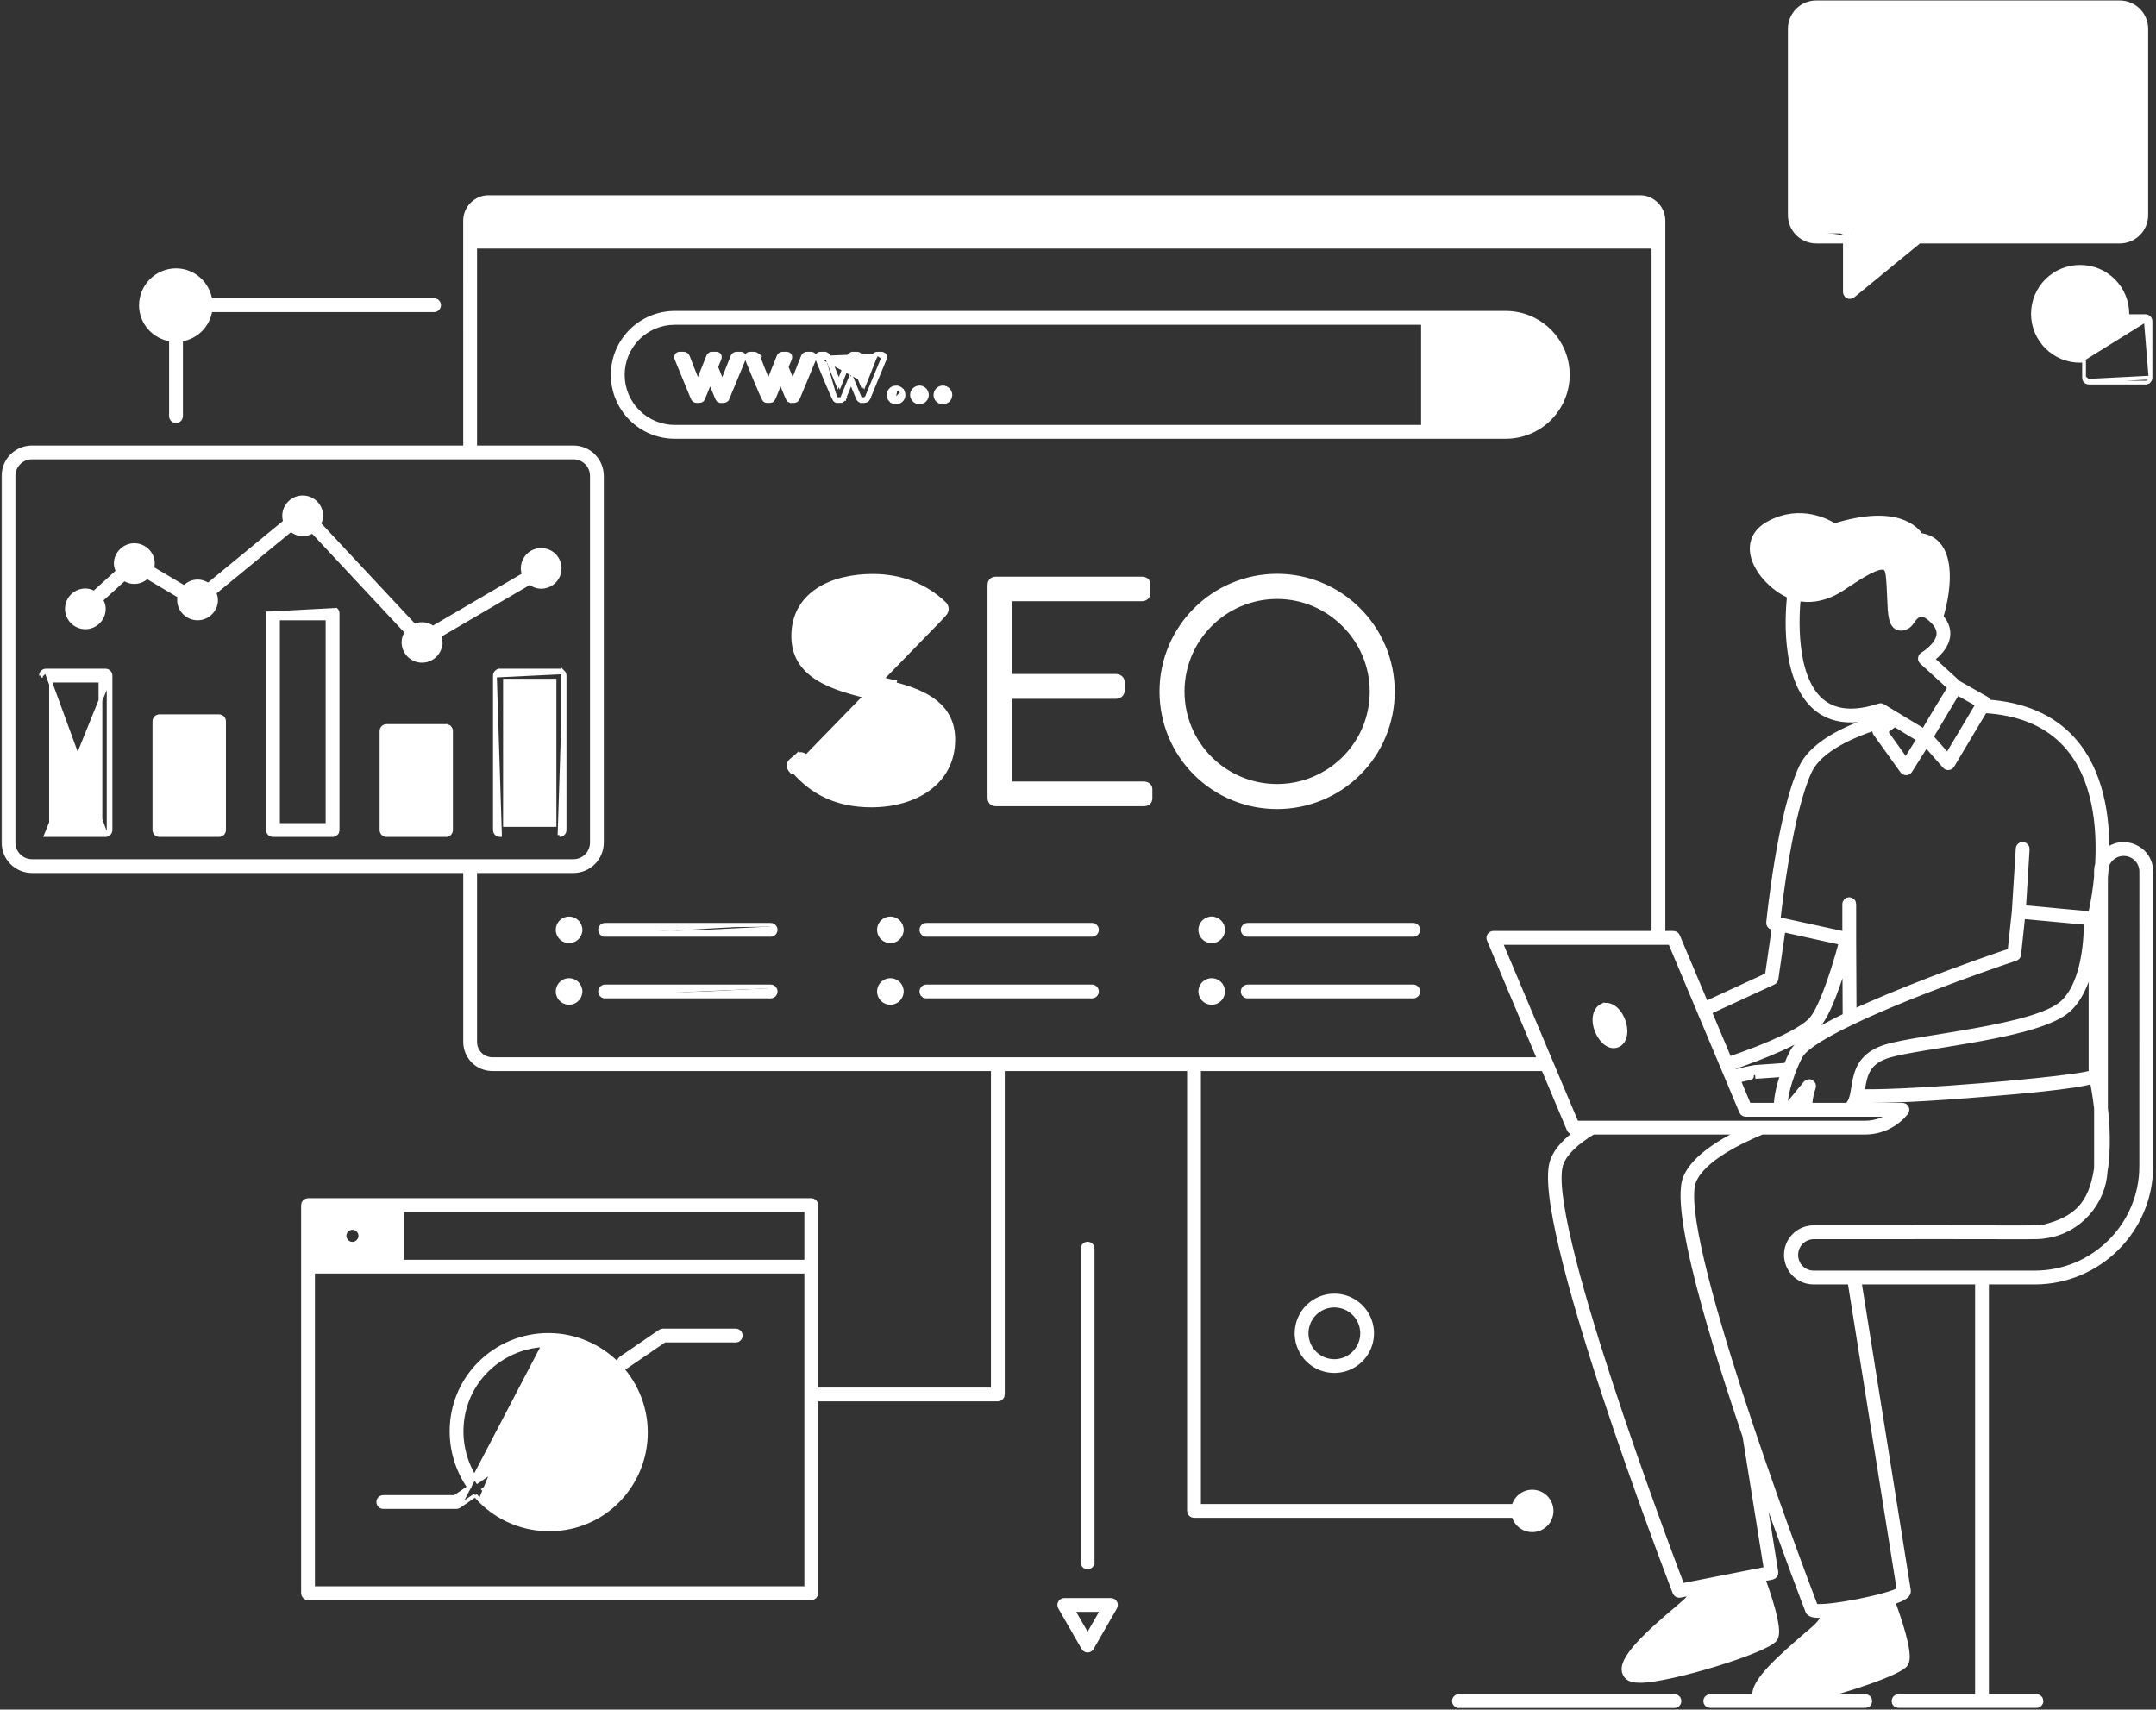
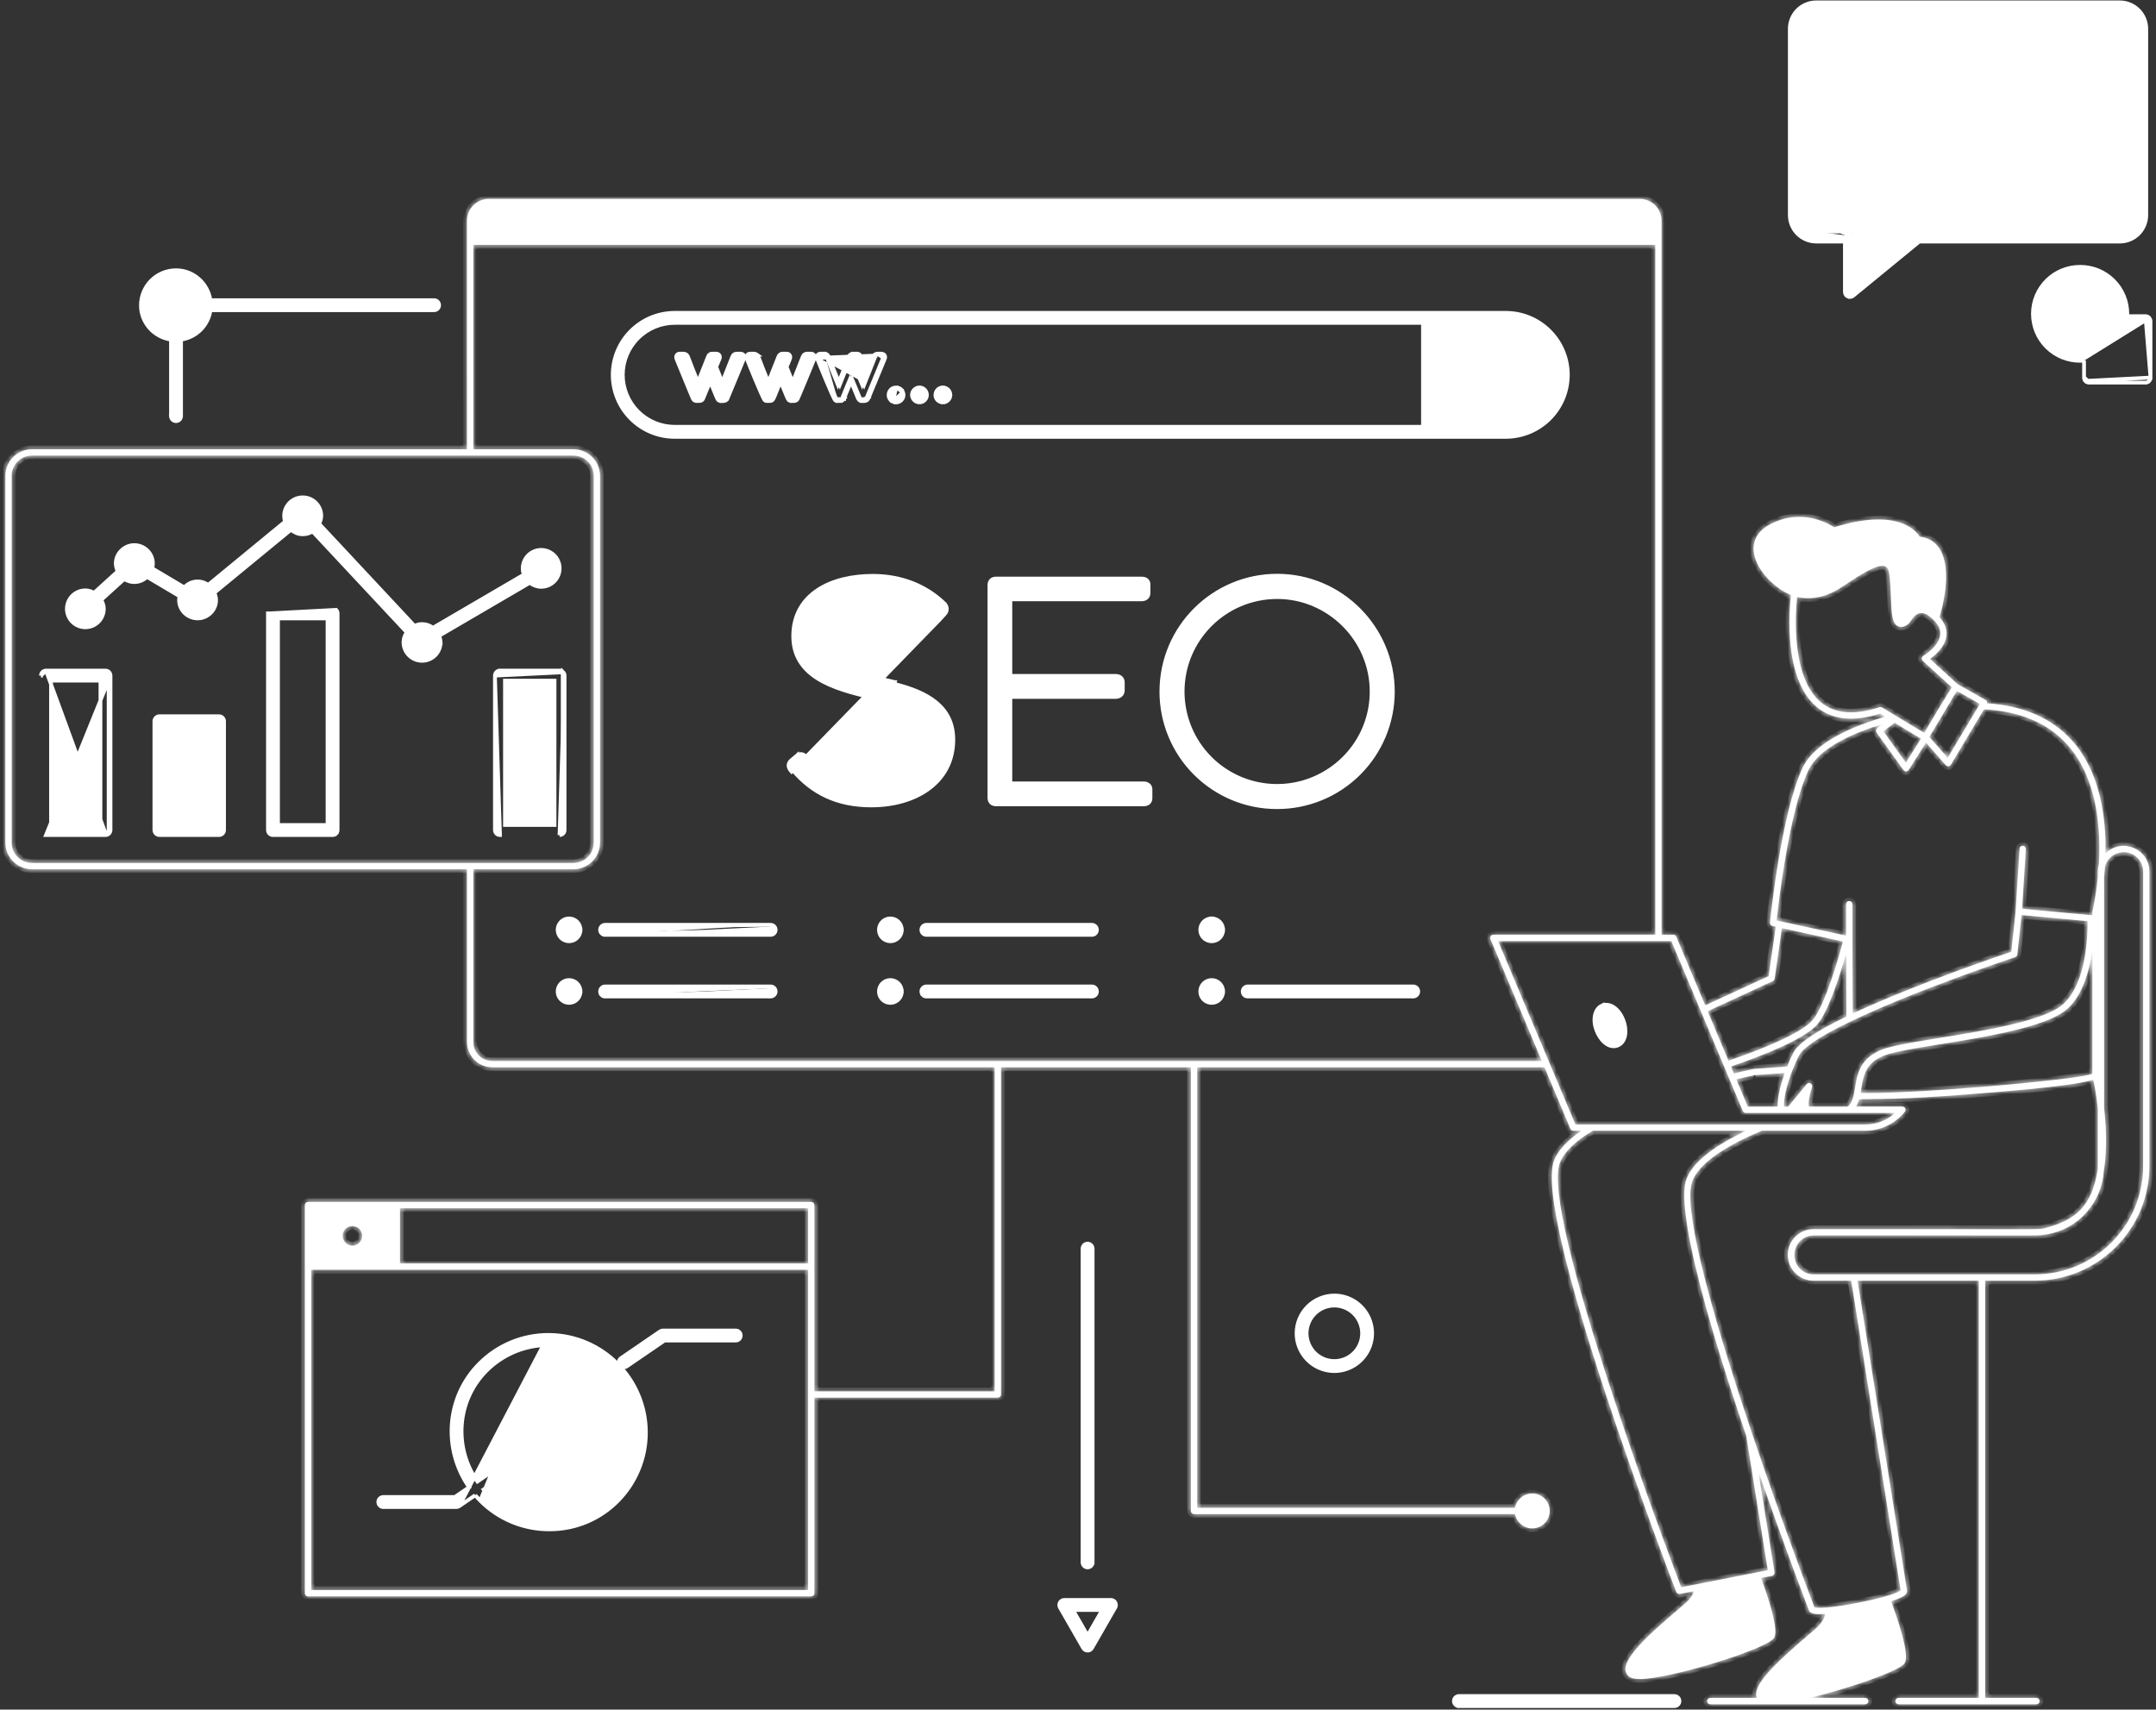
<svg xmlns="http://www.w3.org/2000/svg" width="401" height="318" viewBox="0 0 401 318" fill="none">
  <rect x="0" y="0" width="401" height="318" fill="#333333" stroke="none" />
  <path d="M300.827 194.491L300.839 194.487L300.851 194.482L300.861 194.477C301.717 194.136 302.14 193.34 302.275 192.485C302.41 191.63 302.271 190.656 301.949 189.824C301.573 188.807 300.991 187.981 300.311 187.466C299.63 186.949 298.822 186.729 298.049 187.01L298.049 187.009L298.041 187.013C297.283 187.31 296.821 188.015 296.644 188.848C296.467 189.682 296.562 190.681 296.945 191.668C297.242 192.473 297.76 193.312 298.416 193.888C299.073 194.465 299.923 194.817 300.827 194.491Z" fill="white" stroke="white" stroke-width="0.7" />
  <path d="M280.072 58.19H280.071H125.498C122.438 58.19 119.504 59.405 117.341 61.569C115.178 63.732 113.963 66.666 113.963 69.725C113.963 72.784 115.178 75.718 117.341 77.882C119.504 80.045 122.438 81.26 125.498 81.26H280.071H280.072C283.13 81.257 286.062 80.04 288.225 77.878C290.387 75.715 291.604 72.783 291.607 69.725V69.724C291.604 66.666 290.387 63.734 288.224 61.572C286.062 59.41 283.13 58.193 280.072 58.19ZM272.135 68.032C272.135 66.986 272.539 65.982 273.261 65.228L273.321 65.169C274.081 64.415 275.109 63.993 276.18 63.996C277.251 63.999 278.277 64.427 279.032 65.186L279.035 65.188C279.728 65.872 280.145 66.787 280.208 67.759C280.271 68.731 279.975 69.692 279.375 70.459L279.185 70.703L279.404 70.922L282.104 73.621C282.147 73.665 282.172 73.724 282.172 73.787C282.172 73.849 282.147 73.908 282.103 73.952C282.06 73.996 282 74.021 281.938 74.021C281.876 74.021 281.816 73.996 281.772 73.952L281.525 74.2L281.772 73.952L279.071 71.252L278.852 71.033L278.608 71.223C277.839 71.823 276.877 72.121 275.903 72.061C274.929 72.002 274.011 71.588 273.321 70.898C272.562 70.138 272.135 69.107 272.135 68.032ZM115.832 69.724C115.835 67.162 116.854 64.705 118.666 62.893C120.478 61.081 122.935 60.061 125.498 60.059H264.663V79.39H125.498C122.935 79.387 120.479 78.367 118.666 76.555C116.854 74.743 115.835 72.287 115.832 69.724Z" fill="white" stroke="white" stroke-width="0.7" />
  <path d="M278.701 70.547C279.371 69.877 279.747 68.969 279.747 68.022C279.747 67.076 279.371 66.167 278.702 65.498C278.032 64.828 277.124 64.452 276.177 64.452C275.231 64.452 274.323 64.828 273.653 65.497C273.321 65.829 273.058 66.222 272.879 66.655C272.699 67.088 272.607 67.553 272.607 68.022C272.607 68.49 272.699 68.955 272.879 69.388C273.058 69.821 273.321 70.215 273.652 70.546C273.984 70.878 274.377 71.141 274.811 71.32C275.244 71.5 275.708 71.592 276.177 71.592C276.646 71.592 277.11 71.5 277.543 71.32C277.976 71.141 278.37 70.878 278.701 70.547Z" fill="white" stroke="white" stroke-width="0.7" />
  <path d="M174.728 115.294L174.691 115.318C174.291 115.578 173.897 115.622 173.515 115.496C173.165 115.38 172.855 115.13 172.574 114.871C171.078 113.619 169.706 112.686 168.17 112.045C166.635 111.404 164.918 111.05 162.726 110.98C159.838 110.9 157.017 111.385 154.932 112.582C152.867 113.767 151.518 115.652 151.518 118.445C151.518 121.26 153.619 122.992 156.632 124.225C158.858 125.135 161.483 125.733 163.933 126.292C164.798 126.489 165.641 126.681 166.437 126.88C166.437 126.88 166.437 126.88 166.438 126.88L166.353 127.22C172.413 128.732 177.31 131.38 177.31 137.579C177.31 145.611 170.233 149.816 162.064 149.816C155.763 149.816 151.109 147.553 147.493 143.309L174.728 115.294ZM174.728 115.294L174.758 115.261L175.703 114.233C175.703 114.233 175.703 114.233 175.704 114.233C175.986 113.927 176.119 113.57 176.101 113.209C176.082 112.853 175.917 112.528 175.668 112.276L175.668 112.275L175.662 112.27C172.314 109.035 167.764 107.11 162.343 107.11C158.435 107.11 154.744 107.958 152.019 109.788C149.278 111.628 147.532 114.453 147.532 118.334C147.532 120.417 148.106 122.111 149.101 123.501C150.092 124.887 151.488 125.952 153.105 126.803C156.171 128.418 160.107 129.3 163.767 130.12C163.953 130.162 164.139 130.203 164.324 130.245L164.324 130.245C168.215 131.116 170.77 132.581 172.237 134.25C173.696 135.91 174.095 137.787 173.66 139.554C172.783 143.11 168.46 146.379 162.093 146.379C157.195 146.379 153.321 144.618 150.176 140.967L150.172 140.961L150.167 140.956C149.928 140.701 149.646 140.446 149.319 140.328C148.957 140.197 148.578 140.249 148.221 140.531L148.221 140.53L148.211 140.539L147.098 141.484L147.087 141.493L147.077 141.503C146.865 141.715 146.662 142.004 146.666 142.39C146.669 142.765 146.866 143.143 147.23 143.54L174.728 115.294Z" fill="white" stroke="white" stroke-width="0.7" />
  <path d="M212.685 145.711H187.922V129.641H207.428C207.79 129.641 208.144 129.56 208.414 129.34C208.695 129.112 208.836 128.774 208.836 128.373V126.955C208.836 126.551 208.693 126.217 208.405 125.996C208.133 125.787 207.78 125.716 207.428 125.716H187.922V111.485H212.295C212.63 111.485 212.965 111.413 213.222 111.203C213.491 110.983 213.619 110.657 213.619 110.273V108.742C213.619 108.472 213.554 108.166 213.309 107.935C213.07 107.708 212.721 107.614 212.295 107.614H185.262C184.912 107.614 184.585 107.702 184.348 107.939C184.111 108.176 184.023 108.504 184.023 108.854V108.855V148.374C184.023 148.724 184.111 149.051 184.348 149.288C184.585 149.525 184.912 149.613 185.262 149.613H212.685C213.039 149.613 213.369 149.542 213.616 149.339C213.875 149.125 213.979 148.818 213.98 148.485V148.484V146.789C213.98 146.508 213.866 146.228 213.631 146.022C213.398 145.818 213.073 145.711 212.685 145.711Z" fill="white" stroke="white" stroke-width="0.7" />
  <path d="M216.007 128.652C216.006 131.477 216.561 134.274 217.642 136.883C218.723 139.493 220.308 141.863 222.306 143.859C224.305 145.855 226.678 147.437 229.289 148.515C231.899 149.592 234.697 150.144 237.521 150.138C240.344 150.144 243.141 149.594 245.752 148.519C248.363 147.444 250.737 145.865 252.737 143.872C254.738 141.88 256.326 139.512 257.411 136.905C258.497 134.299 259.058 131.503 259.062 128.68V128.679C259.062 116.698 249.33 107.082 237.549 107.082C225.737 107.082 216.008 116.642 216.007 128.652ZM216.007 128.652L216.357 128.652H216.007C216.007 128.652 216.007 128.652 216.007 128.652ZM219.961 128.624V128.624C219.961 118.963 227.791 111.063 237.549 111.063C247.136 111.063 255.109 118.942 255.109 128.624C255.109 136.739 249.656 143.478 242.197 145.557C240.684 145.977 239.12 146.188 237.55 146.184L237.548 146.184C235.239 146.189 232.952 145.739 230.818 144.858C228.684 143.978 226.744 142.685 225.11 141.054C223.476 139.423 222.18 137.485 221.297 135.352C220.413 133.219 219.959 130.933 219.961 128.624Z" fill="white" stroke="white" stroke-width="0.7" />
  <path d="M134.994 73.967L135.317 74.102C135.341 74.045 136.1 72.216 136.857 70.386C137.236 69.472 137.615 68.556 137.9 67.863C138.043 67.516 138.163 67.224 138.248 67.015C138.291 66.911 138.325 66.827 138.349 66.767L138.352 66.759C138.37 66.715 138.392 66.66 138.4 66.632L138.4 66.632L138.401 66.628C138.461 66.412 138.441 66.168 138.261 65.986C138.1 65.823 137.878 65.78 137.695 65.78L137.001 65.78L137 65.78C136.829 65.78 136.661 65.834 136.521 65.933C136.382 66.031 136.277 66.169 136.219 66.328C136.151 66.501 136.077 66.689 135.999 66.889C135.486 68.191 134.78 69.987 134.342 71.084C134.254 70.868 134.177 70.683 134.106 70.511C133.847 69.883 133.656 69.421 133.203 68.243C133.272 68.08 133.391 67.801 133.508 67.521C133.589 67.326 133.671 67.129 133.734 66.971C133.766 66.892 133.794 66.822 133.816 66.765C133.834 66.717 133.855 66.659 133.866 66.615C133.919 66.403 133.897 66.166 133.724 65.987C133.567 65.824 133.35 65.781 133.171 65.781H132.473C132.299 65.778 132.129 65.832 131.989 65.933L132.194 66.217L131.989 65.933C131.851 66.033 131.748 66.173 131.695 66.334C130.661 68.936 130.107 70.331 129.813 71.071C128.917 68.886 128.475 67.712 128.228 67.055L128.224 67.046L128.217 67.027C128.086 66.68 128.005 66.463 127.936 66.32C127.853 66.147 127.777 66.054 127.661 65.957L127.661 65.957L127.652 65.949C127.51 65.839 127.335 65.78 127.155 65.782H126.464C126.288 65.782 126.055 65.82 125.897 66.009C125.734 66.203 125.74 66.446 125.785 66.641L125.785 66.641L125.787 66.65C125.79 66.662 125.793 66.671 125.794 66.673L125.794 66.674L125.797 66.683L125.801 66.694L125.81 66.716L125.837 66.784C125.86 66.841 125.893 66.922 125.934 67.024C126.017 67.229 126.135 67.517 126.276 67.862C126.557 68.551 126.932 69.466 127.31 70.385C127.687 71.303 128.067 72.226 128.359 72.929C128.505 73.281 128.629 73.579 128.72 73.794C128.765 73.901 128.802 73.989 128.83 74.053C128.851 74.103 128.875 74.158 128.891 74.189C128.959 74.317 129.062 74.424 129.188 74.496C129.313 74.567 129.455 74.601 129.599 74.595L130.112 74.579C130.261 74.583 130.407 74.539 130.53 74.455C130.656 74.368 130.751 74.242 130.799 74.096C130.878 73.867 131.217 73.055 131.637 72.05C131.779 71.708 131.931 71.344 132.085 70.973C132.588 72.181 132.888 72.915 133.074 73.371C133.126 73.499 133.169 73.604 133.206 73.692C133.299 73.921 133.353 74.048 133.396 74.132C133.441 74.219 133.48 74.27 133.514 74.315C133.52 74.322 133.526 74.329 133.531 74.337L133.538 74.345L133.545 74.353C133.617 74.438 133.709 74.504 133.813 74.546L133.944 74.221L133.813 74.546C133.911 74.585 134.016 74.602 134.121 74.595H134.585V74.595L134.589 74.595C134.746 74.593 134.899 74.545 135.029 74.457C135.158 74.369 135.259 74.244 135.318 74.099L134.994 73.967ZM134.994 73.967C135.041 73.856 138.031 66.651 138.064 66.535L134.585 74.245C134.673 74.244 134.759 74.217 134.832 74.168C134.905 74.118 134.961 74.048 134.994 73.967Z" fill="white" stroke="white" stroke-width="0.7" />
  <path d="M150.098 65.78L150.098 65.78C149.925 65.78 149.758 65.833 149.617 65.933C149.479 66.031 149.374 66.169 149.316 66.328C148.669 67.967 148.25 69.03 147.963 69.76C147.708 70.408 147.556 70.793 147.439 71.087C147.351 70.87 147.274 70.685 147.203 70.513C146.943 69.884 146.752 69.422 146.299 68.243C146.371 68.073 146.438 67.92 146.497 67.781C146.627 67.479 146.727 67.247 146.8 67.069C146.858 66.928 146.903 66.811 146.934 66.714C146.963 66.621 146.989 66.52 146.989 66.42C146.989 66.208 146.896 66.025 146.729 65.909C146.581 65.807 146.408 65.781 146.268 65.781H145.569C145.395 65.778 145.225 65.832 145.084 65.933C144.947 66.033 144.844 66.173 144.791 66.334C143.757 68.936 143.203 70.331 142.909 71.071C142.015 68.892 141.573 67.718 141.326 67.061L141.321 67.046L141.315 67.031C141.183 66.682 141.101 66.463 141.032 66.319C140.949 66.147 140.872 66.053 140.756 65.957L140.757 65.957L140.748 65.95C140.606 65.838 140.431 65.779 140.25 65.782H139.561C139.385 65.782 139.152 65.821 138.993 66.008C138.83 66.202 138.836 66.446 138.88 66.641L138.88 66.641L138.883 66.65C138.893 66.688 138.916 66.751 138.938 66.809C138.964 66.877 139 66.969 139.043 67.081C139.131 67.305 139.253 67.611 139.398 67.971C139.689 68.692 140.073 69.631 140.463 70.567C140.853 71.503 141.25 72.437 141.566 73.145C141.724 73.499 141.864 73.8 141.973 74.018C142.027 74.126 142.077 74.219 142.12 74.291C142.141 74.326 142.165 74.362 142.19 74.395C142.202 74.411 142.22 74.432 142.241 74.452C142.258 74.469 142.299 74.507 142.361 74.533L142.361 74.533L142.365 74.535C142.47 74.578 142.582 74.599 142.696 74.595C142.696 74.595 142.697 74.595 142.697 74.595L143.217 74.579C143.277 74.579 143.364 74.576 143.456 74.545C143.56 74.51 143.645 74.449 143.715 74.371C143.834 74.239 143.93 74.033 144.041 73.772C144.122 73.581 144.222 73.33 144.351 73.006C144.41 72.859 144.475 72.696 144.547 72.517C144.714 72.1 144.922 71.589 145.183 70.962C145.693 72.189 145.995 72.927 146.181 73.383C146.23 73.503 146.271 73.603 146.305 73.688C146.399 73.916 146.453 74.043 146.495 74.127C146.54 74.215 146.579 74.265 146.614 74.311C146.619 74.318 146.625 74.325 146.63 74.332L146.637 74.341L146.645 74.35C146.718 74.434 146.81 74.5 146.913 74.541L147.044 74.217L146.913 74.541C147.014 74.582 147.124 74.599 147.232 74.59C147.31 74.585 147.382 74.587 147.458 74.59C147.465 74.59 147.472 74.59 147.48 74.591C147.547 74.593 147.629 74.596 147.706 74.591C147.798 74.586 147.904 74.569 148.012 74.518C148.123 74.467 148.216 74.39 148.295 74.292C148.318 74.263 148.333 74.235 148.336 74.23L148.336 74.23C148.343 74.218 148.349 74.206 148.354 74.195C148.365 74.173 148.378 74.146 148.392 74.115C148.421 74.052 148.459 73.965 148.505 73.859C148.597 73.646 148.723 73.349 148.871 72.996C149.168 72.291 149.555 71.36 149.94 70.43C150.325 69.5 150.709 68.57 150.997 67.867C151.142 67.515 151.263 67.219 151.349 67.008C151.391 66.903 151.426 66.818 151.45 66.758L151.453 66.75C151.471 66.705 151.492 66.653 151.499 66.628L151.5 66.628L151.502 66.619C151.561 66.4 151.533 66.159 151.353 65.981C151.193 65.823 150.974 65.78 150.791 65.78L150.098 65.78Z" fill="white" stroke="white" stroke-width="0.7" />
  <path d="M163.197 65.78L163.197 65.78L163.879 65.78C164.056 65.772 164.23 65.82 164.376 65.918L164.384 65.923L164.391 65.928C164.486 65.999 164.567 66.102 164.607 66.235C164.647 66.367 164.639 66.505 164.6 66.635M163.197 65.78L164.265 66.535M163.197 65.78C163.025 65.78 162.857 65.833 162.717 65.933C162.578 66.031 162.473 66.169 162.415 66.328M163.197 65.78L162.415 66.328M164.6 66.635L164.265 66.535M164.6 66.635C164.6 66.635 164.6 66.635 164.6 66.634L164.265 66.535M164.6 66.635C164.592 66.662 164.571 66.716 164.553 66.76L164.55 66.767C164.526 66.827 164.492 66.911 164.449 67.015C164.364 67.224 164.244 67.516 164.101 67.863C163.815 68.556 163.437 69.472 163.058 70.386C162.301 72.216 161.542 74.045 161.518 74.102M164.265 66.535C164.23 66.651 161.242 73.856 161.195 73.967M161.518 74.102C161.518 74.101 161.519 74.1 161.519 74.1L161.195 73.967M161.518 74.102C161.459 74.246 161.358 74.369 161.229 74.457C161.1 74.545 160.948 74.593 160.791 74.595L160.786 74.595V74.595H160.321M161.518 74.102L161.195 73.967M161.195 73.967L160.321 74.595M160.321 74.595C160.328 74.595 160.334 74.594 160.341 74.594L160.308 74.245M160.321 74.595L161.032 74.167C160.96 74.217 160.874 74.244 160.786 74.245H160.308M160.321 74.595C160.217 74.602 160.111 74.585 160.014 74.546C159.91 74.504 159.818 74.438 159.745 74.353L159.738 74.345L159.732 74.337C159.726 74.329 159.721 74.322 159.715 74.315C159.68 74.27 159.641 74.219 159.597 74.132C159.554 74.048 159.5 73.921 159.406 73.692C159.37 73.604 159.327 73.499 159.275 73.372C159.089 72.915 158.789 72.181 158.286 70.972M160.321 74.595H160.308V74.245M160.308 74.245C160.252 74.25 160.196 74.242 160.145 74.221C160.093 74.201 160.047 74.168 160.011 74.125C159.988 74.096 159.971 74.075 159.956 74.052C159.851 73.904 159.808 73.713 158.475 70.517C158.412 70.669 158.349 70.821 158.286 70.972M152.321 66.562C152.252 66.26 152.382 66.132 152.661 66.132H153.354M152.321 66.562L163.197 66.13C163.098 66.13 163 66.161 162.919 66.218C162.838 66.276 162.776 66.357 162.743 66.451C162.218 67.78 161.841 68.736 161.561 69.447C161.092 70.638 160.894 71.139 160.728 71.551C160.658 71.379 160.595 71.225 160.538 71.084M152.321 66.562C152.383 66.796 155.34 74.1 155.599 74.212C155.658 74.236 155.721 74.248 155.785 74.245M152.321 66.562L162.415 66.328M153.354 66.132C153.455 66.13 153.553 66.163 153.632 66.225C153.785 66.353 153.815 66.432 154.093 67.17C154.352 67.859 154.828 69.123 155.824 71.54C155.886 71.381 155.948 71.226 156.009 71.071M153.354 66.132V65.782H153.351M153.354 66.132L153.347 65.782C153.349 65.782 153.35 65.782 153.351 65.782M156.009 71.071C156.071 71.221 156.135 71.377 156.201 71.537C156.38 71.084 156.553 70.655 156.747 70.176C156.959 69.653 157.195 69.071 157.487 68.335M156.009 71.071C156.143 70.735 156.278 70.402 156.424 70.041C156.636 69.517 156.872 68.936 157.161 68.207L157.161 68.208L157.487 68.335M156.009 71.071C155.109 68.877 154.667 67.702 154.42 67.047L154.417 67.039L154.41 67.018C154.28 66.674 154.199 66.458 154.131 66.316C154.048 66.144 153.972 66.053 153.857 65.957L153.857 65.957L153.848 65.949C153.706 65.839 153.531 65.78 153.351 65.782M157.487 68.335L158.22 66.452M157.487 68.335L157.161 68.206L157.89 66.335M158.22 66.452C158.25 66.358 158.309 66.275 158.39 66.217C158.47 66.159 158.567 66.129 158.666 66.13M158.22 66.452L157.894 66.325L157.89 66.335M158.22 66.452L157.886 66.348C157.887 66.344 157.889 66.339 157.89 66.335M158.666 66.13H159.367C159.63 66.13 159.788 66.265 159.723 66.53M158.666 66.13L158.673 65.781C158.672 65.781 158.67 65.781 158.669 65.781M158.666 66.13V65.781H158.669M159.723 66.53C159.687 66.674 159.148 67.939 159.036 68.2C159.03 68.216 159.025 68.228 159.021 68.236M159.723 66.53L160.062 66.615M159.723 66.53L160.063 66.613C160.062 66.614 160.062 66.614 160.062 66.615M159.021 68.236C159.515 69.523 159.712 70 159.984 70.658C160.088 70.91 160.203 71.189 160.35 71.551C160.408 71.408 160.467 71.262 160.538 71.084M159.021 68.236L159.343 68.373C159.347 68.365 159.352 68.353 159.358 68.338C159.369 68.314 159.382 68.282 159.399 68.243M159.021 68.236L159.348 68.11C159.365 68.155 159.382 68.2 159.399 68.243M160.538 71.084C160.685 70.716 160.883 70.212 161.234 69.322C161.514 68.612 161.891 67.657 162.415 66.328M160.538 71.084C160.451 70.873 160.376 70.691 160.306 70.521C160.045 69.888 159.854 69.427 159.399 68.243M159.399 68.243C159.468 68.08 159.587 67.801 159.704 67.521C159.786 67.326 159.867 67.129 159.931 66.971C159.962 66.892 159.99 66.822 160.012 66.765C160.03 66.717 160.051 66.658 160.062 66.615M160.062 66.615C160.115 66.403 160.092 66.167 159.92 65.988C159.764 65.825 159.547 65.781 159.367 65.781H158.669M158.669 65.781C158.495 65.778 158.326 65.832 158.185 65.933C158.047 66.033 157.944 66.174 157.89 66.335M153.351 65.782H152.661C152.484 65.782 152.251 65.82 152.093 66.008C151.93 66.202 151.935 66.446 151.98 66.641L151.98 66.641L151.983 66.652C151.993 66.688 152.016 66.751 152.038 66.809C152.064 66.877 152.1 66.969 152.143 67.081C152.231 67.305 152.353 67.611 152.498 67.971C152.789 68.692 153.173 69.631 153.563 70.567C153.953 71.503 154.35 72.437 154.667 73.145C154.825 73.499 154.964 73.8 155.074 74.018C155.128 74.126 155.178 74.219 155.221 74.29C155.242 74.326 155.265 74.362 155.29 74.395C155.303 74.411 155.32 74.432 155.341 74.452C155.359 74.469 155.4 74.507 155.462 74.533L155.462 74.533L155.465 74.535C155.57 74.579 155.683 74.599 155.797 74.595L155.795 74.595L155.785 74.245M155.785 74.245L155.798 74.595L156.311 74.579M155.785 74.245L156.313 74.229M156.311 74.579C156.46 74.584 156.607 74.54 156.73 74.455C156.857 74.368 156.951 74.242 156.999 74.096M156.311 74.579C156.306 74.579 156.3 74.579 156.295 74.579L156.313 74.229M156.311 74.579L156.323 74.579L156.313 74.229M156.999 74.096C157.081 73.862 157.427 73.032 157.853 72.011C157.991 71.68 158.138 71.33 158.286 70.972M156.999 74.096C156.999 74.097 156.999 74.098 156.999 74.099L156.668 73.984M156.999 74.096C157 74.095 157 74.093 157.001 74.092L156.668 73.984M158.286 70.972C158.226 70.828 158.163 70.676 158.096 70.517C157.908 70.971 157.719 71.424 157.543 71.846C157.108 72.887 156.751 73.744 156.668 73.984M156.668 73.984C156.644 74.059 156.596 74.123 156.532 74.167C156.467 74.211 156.39 74.233 156.313 74.229" fill="white" stroke="white" stroke-width="0.7" />
  <path d="M167.938 72.931L167.938 72.931C168.422 74.116 167.212 75.226 166.11 74.736L167.938 72.931ZM167.938 72.931L167.938 72.929M167.938 72.931L167.938 72.929M167.938 72.929C167.832 72.674 167.654 72.457 167.424 72.306C167.195 72.154 166.926 72.074 166.651 72.077M167.938 72.929L166.651 72.077M166.651 72.077C165.923 72.077 165.436 72.596 165.308 73.168C165.178 73.749 165.409 74.424 166.11 74.736L166.651 72.077Z" fill="white" stroke="white" stroke-width="0.7" />
  <path d="M171.562 72.185L171.562 72.185C170.404 71.688 169.248 72.89 169.74 74.003C169.829 74.211 169.967 74.394 170.142 74.536C170.318 74.679 170.527 74.777 170.749 74.82C170.972 74.864 171.202 74.852 171.419 74.786C171.636 74.72 171.833 74.602 171.994 74.442C172.155 74.282 172.274 74.085 172.341 73.868C172.408 73.651 172.42 73.421 172.378 73.198C172.335 72.976 172.238 72.767 172.096 72.59C171.954 72.413 171.771 72.274 171.562 72.185Z" fill="white" stroke="white" stroke-width="0.7" />
  <path d="M175.367 72.076C173.92 72.077 173.406 74.105 174.825 74.736L174.825 74.736L174.831 74.738C175.02 74.818 175.225 74.856 175.43 74.847L175.416 74.497L175.43 74.847C175.636 74.838 175.837 74.784 176.019 74.688C176.201 74.593 176.359 74.457 176.482 74.293C176.606 74.128 176.691 73.938 176.731 73.736L176.388 73.667L176.731 73.736C176.772 73.534 176.767 73.326 176.717 73.127C176.667 72.927 176.574 72.741 176.443 72.582C176.312 72.423 176.148 72.295 175.962 72.208C175.776 72.121 175.573 72.076 175.367 72.076ZM175.367 72.076C175.367 72.076 175.367 72.076 175.367 72.076L175.368 72.427V72.076C175.368 72.076 175.368 72.076 175.367 72.076Z" fill="white" stroke="white" stroke-width="0.7" />
  <path d="M107.963 172.958C107.964 172.679 107.91 172.403 107.804 172.145C107.698 171.887 107.542 171.652 107.344 171.455C107.147 171.258 106.913 171.101 106.654 170.995C106.397 170.889 106.121 170.835 105.842 170.836C105.422 170.836 105.013 170.961 104.664 171.193C104.315 171.426 104.043 171.758 103.882 172.145C103.721 172.533 103.679 172.96 103.761 173.371C103.843 173.783 104.045 174.161 104.342 174.458C104.638 174.754 105.016 174.956 105.428 175.038C105.84 175.12 106.266 175.078 106.654 174.917C107.042 174.757 107.373 174.485 107.606 174.136C107.839 173.787 107.963 173.377 107.963 172.958ZM107.963 172.958C107.963 172.958 107.963 172.958 107.963 172.958L107.613 172.957L107.963 172.957C107.963 172.957 107.963 172.957 107.963 172.958Z" fill="white" stroke="white" stroke-width="0.7" />
  <path d="M107.963 184.42C107.964 184.141 107.91 183.865 107.804 183.607C107.698 183.349 107.542 183.115 107.344 182.917C107.147 182.72 106.913 182.564 106.654 182.458C106.397 182.351 106.121 182.297 105.842 182.299C105.422 182.299 105.013 182.423 104.664 182.656C104.315 182.889 104.043 183.22 103.882 183.608C103.721 183.995 103.679 184.422 103.761 184.834C103.843 185.245 104.045 185.623 104.342 185.92C104.638 186.217 105.016 186.419 105.428 186.501C105.84 186.582 106.266 186.54 106.654 186.38C107.042 186.219 107.373 185.947 107.606 185.598C107.839 185.249 107.963 184.839 107.963 184.42ZM107.963 184.42C107.963 184.42 107.963 184.42 107.963 184.421L107.613 184.419L107.963 184.419C107.963 184.419 107.963 184.419 107.963 184.42Z" fill="white" stroke="white" stroke-width="0.7" />
  <path d="M143.367 172.023L143.367 172.023C143.608 172.032 143.836 172.135 144.004 172.309M143.367 172.023L143.751 172.552M143.367 172.023H143.353H112.578C112.454 172.019 112.331 172.039 112.216 172.083C112.098 172.128 111.991 172.196 111.9 172.283C111.809 172.37 111.737 172.475 111.688 172.591C111.638 172.707 111.613 172.831 111.613 172.957C111.613 173.083 111.638 173.208 111.688 173.324C111.737 173.44 111.809 173.544 111.9 173.632C111.991 173.719 112.098 173.787 112.216 173.832C112.331 173.875 112.454 173.896 112.578 173.892M143.367 172.023L112.571 172.373C112.493 172.369 112.414 172.382 112.34 172.41C112.267 172.438 112.199 172.481 112.143 172.535C112.086 172.59 112.041 172.655 112.01 172.728C111.979 172.8 111.963 172.878 111.963 172.957C111.963 173.036 111.979 173.114 112.01 173.187C112.041 173.259 112.086 173.325 112.143 173.379C112.199 173.434 112.267 173.476 112.34 173.504C112.414 173.532 112.493 173.545 112.571 173.542M144.004 172.309L143.751 172.552M144.004 172.309C144.004 172.309 144.004 172.309 144.004 172.309L143.751 172.552M144.004 172.309C144.171 172.483 144.265 172.716 144.265 172.957C144.265 173.199 144.171 173.431 144.004 173.605C143.836 173.779 143.608 173.882 143.367 173.892L143.353 173.892V173.892H112.578M143.751 172.552C143.856 172.661 143.915 172.806 143.915 172.957C143.915 173.108 143.856 173.254 143.751 173.363C143.647 173.472 143.504 173.536 143.353 173.542H112.571M112.578 173.892C112.58 173.892 112.583 173.892 112.585 173.892L112.571 173.542M112.578 173.892H112.571V173.542" fill="white" stroke="white" stroke-width="0.7" />
  <path d="M143.367 183.485L143.367 183.485C143.608 183.495 143.836 183.597 144.004 183.772M143.367 183.485L143.751 184.014M143.367 183.485H143.353H112.578C112.454 183.481 112.331 183.502 112.216 183.545C112.098 183.59 111.991 183.658 111.9 183.745C111.809 183.833 111.737 183.937 111.688 184.053C111.638 184.169 111.613 184.294 111.613 184.42C111.613 184.546 111.638 184.67 111.688 184.786C111.737 184.902 111.809 185.007 111.9 185.094L112.13 184.855L111.9 185.094C111.991 185.181 112.098 185.249 112.216 185.294C112.331 185.338 112.454 185.358 112.578 185.354M143.367 183.485L112.143 184.842C112.199 184.896 112.267 184.939 112.34 184.967C112.414 184.995 112.493 185.008 112.571 185.004M144.004 183.772L143.751 184.014M144.004 183.772C144.004 183.772 144.004 183.772 144.004 183.772L143.751 184.014M144.004 183.772C144.171 183.946 144.265 184.178 144.265 184.42C144.265 184.661 144.171 184.893 144.004 185.068C143.836 185.242 143.608 185.344 143.367 185.354L143.353 185.355V185.354H112.578M143.751 184.014C143.856 184.123 143.915 184.268 143.915 184.42C143.915 184.571 143.856 184.716 143.751 184.825C143.647 184.934 143.504 184.998 143.353 185.004H112.571M112.578 185.354C112.58 185.354 112.583 185.354 112.585 185.354L112.571 185.004M112.578 185.354H112.571V185.004" fill="white" stroke="white" stroke-width="0.7" />
  <path d="M167.723 172.958C167.724 172.679 167.67 172.403 167.564 172.145C167.458 171.887 167.301 171.652 167.104 171.455C166.907 171.258 166.672 171.101 166.414 170.995C166.156 170.889 165.88 170.835 165.602 170.836C165.182 170.836 164.772 170.961 164.424 171.193C164.075 171.426 163.802 171.758 163.642 172.145C163.481 172.533 163.439 172.96 163.521 173.371C163.603 173.783 163.805 174.161 164.101 174.458C164.398 174.754 164.776 174.956 165.188 175.038C165.599 175.12 166.026 175.078 166.414 174.917C166.801 174.757 167.133 174.485 167.366 174.136C167.598 173.787 167.723 173.377 167.723 172.958ZM167.723 172.958C167.723 172.958 167.723 172.958 167.723 172.958L167.373 172.957L167.723 172.957C167.723 172.957 167.723 172.957 167.723 172.958Z" fill="white" stroke="white" stroke-width="0.7" />
  <path d="M167.723 184.42C167.724 184.141 167.67 183.865 167.564 183.607C167.458 183.349 167.301 183.115 167.104 182.917C166.907 182.72 166.672 182.564 166.414 182.458C166.156 182.351 165.88 182.297 165.602 182.299C165.182 182.299 164.772 182.423 164.424 182.656C164.075 182.889 163.802 183.22 163.642 183.608C163.481 183.995 163.439 184.422 163.521 184.834C163.603 185.245 163.805 185.623 164.101 185.92C164.398 186.217 164.776 186.419 165.188 186.501C165.599 186.582 166.026 186.54 166.414 186.38C166.801 186.219 167.133 185.947 167.366 185.598C167.598 185.249 167.723 184.839 167.723 184.42ZM167.723 184.42C167.723 184.42 167.723 184.42 167.723 184.421L167.373 184.419L167.723 184.419C167.723 184.419 167.723 184.419 167.723 184.42Z" fill="white" stroke="white" stroke-width="0.7" />
  <path d="M203.122 172.023L203.122 172.023H203.108H172.337C172.214 172.019 172.091 172.039 171.976 172.083C171.858 172.128 171.751 172.196 171.66 172.283C171.569 172.37 171.497 172.475 171.447 172.591C171.398 172.707 171.373 172.831 171.373 172.957C171.373 173.083 171.398 173.208 171.447 173.324C171.497 173.44 171.569 173.544 171.66 173.632C171.751 173.719 171.858 173.787 171.976 173.832C172.091 173.875 172.214 173.896 172.337 173.892H203.108V173.892L203.122 173.892C203.363 173.882 203.592 173.779 203.759 173.605C203.926 173.431 204.02 173.199 204.02 172.957C204.02 172.716 203.926 172.483 203.759 172.309C203.592 172.135 203.363 172.032 203.122 172.023Z" fill="white" stroke="white" stroke-width="0.7" />
  <path d="M203.122 183.485L203.122 183.485H203.108H172.337C172.214 183.481 172.091 183.502 171.976 183.545C171.858 183.59 171.751 183.658 171.66 183.745C171.569 183.833 171.497 183.937 171.447 184.053C171.398 184.169 171.373 184.294 171.373 184.42C171.373 184.546 171.398 184.67 171.447 184.786C171.497 184.902 171.569 185.007 171.66 185.094L171.888 184.856L171.66 185.094C171.751 185.181 171.858 185.249 171.976 185.294C172.091 185.338 172.214 185.358 172.337 185.354H203.108V185.355L203.122 185.354C203.363 185.344 203.592 185.242 203.759 185.068C203.926 184.893 204.02 184.661 204.02 184.42C204.02 184.178 203.926 183.946 203.759 183.772C203.592 183.597 203.363 183.495 203.122 183.485Z" fill="white" stroke="white" stroke-width="0.7" />
  <path d="M225.364 170.836C224.945 170.837 224.535 170.961 224.186 171.194C223.838 171.427 223.566 171.759 223.405 172.146C223.245 172.534 223.203 172.96 223.285 173.372C223.367 173.783 223.569 174.161 223.865 174.458L224.113 174.211L223.865 174.458C224.162 174.755 224.54 174.957 224.952 175.038C225.363 175.12 225.79 175.078 226.178 174.917C226.565 174.756 226.896 174.484 227.129 174.135C227.362 173.787 227.486 173.377 227.486 172.958M225.364 170.836C225.643 170.835 225.919 170.889 226.177 170.995C226.435 171.101 226.67 171.257 226.867 171.455C227.065 171.652 227.221 171.886 227.327 172.145C227.434 172.402 227.488 172.679 227.486 172.958M225.364 170.836C225.364 170.836 225.364 170.836 225.363 170.836L225.365 171.186V170.836C225.365 170.836 225.364 170.836 225.364 170.836ZM227.486 172.958C227.486 172.958 227.486 172.958 227.486 172.958L227.136 172.957L227.486 172.957C227.486 172.957 227.486 172.957 227.486 172.958Z" fill="white" stroke="white" stroke-width="0.7" />
  <path d="M227.486 184.42C227.488 184.141 227.434 183.865 227.327 183.607C227.221 183.349 227.065 183.114 226.867 182.917C226.67 182.72 226.435 182.563 226.177 182.457C225.919 182.351 225.643 182.297 225.364 182.299C224.945 182.299 224.535 182.423 224.186 182.656C223.838 182.889 223.566 183.221 223.405 183.608C223.245 183.996 223.203 184.423 223.285 184.834C223.367 185.246 223.569 185.624 223.865 185.92C224.162 186.217 224.54 186.419 224.952 186.501C225.363 186.582 225.79 186.54 226.178 186.38C226.565 186.219 226.896 185.947 227.129 185.598C227.362 185.249 227.486 184.839 227.486 184.42ZM227.486 184.42C227.486 184.42 227.486 184.42 227.486 184.421L227.136 184.419L227.486 184.419C227.486 184.419 227.486 184.42 227.486 184.42Z" fill="white" stroke="white" stroke-width="0.7" />
-   <path d="M262.884 172.023L262.884 172.023H262.87H232.099C231.976 172.019 231.853 172.039 231.738 172.083C231.62 172.128 231.512 172.196 231.422 172.283C231.331 172.37 231.259 172.475 231.209 172.591C231.16 172.707 231.134 172.831 231.134 172.957C231.134 173.083 231.16 173.208 231.209 173.324C231.259 173.44 231.331 173.544 231.422 173.632C231.512 173.719 231.62 173.787 231.738 173.832C231.853 173.875 231.976 173.896 232.099 173.892H262.87V173.892L262.884 173.892C263.125 173.882 263.353 173.779 263.521 173.605C263.688 173.431 263.782 173.199 263.782 172.957C263.782 172.716 263.688 172.483 263.521 172.309C263.353 172.135 263.125 172.032 262.884 172.023Z" fill="white" stroke="white" stroke-width="0.7" />
  <path d="M262.884 183.485L262.884 183.485H262.87H232.099C231.976 183.481 231.853 183.502 231.738 183.545C231.62 183.59 231.512 183.658 231.422 183.745C231.331 183.833 231.259 183.937 231.209 184.053C231.16 184.169 231.134 184.294 231.134 184.42C231.134 184.546 231.16 184.67 231.209 184.786C231.259 184.902 231.331 185.007 231.422 185.094L231.65 184.856L231.422 185.094C231.512 185.181 231.62 185.249 231.738 185.294C231.853 185.338 231.976 185.358 232.099 185.354H262.87V185.355L262.884 185.354C263.125 185.344 263.353 185.242 263.521 185.068C263.688 184.893 263.782 184.661 263.782 184.42C263.782 184.178 263.688 183.946 263.521 183.772C263.353 183.597 263.125 183.495 262.884 183.485Z" fill="white" stroke="white" stroke-width="0.7" />
  <path d="M56.314 92.51C54 92.504 52.345 94.729 52.99 96.903L52.994 96.918L53 96.932C53.011 96.96 53.023 96.988 53.034 97.016L38.717 108.794C37.33 107.799 35.456 107.978 34.277 109.254L28.307 105.71C28.923 103.543 27.249 101.393 24.973 101.393C23.113 101.393 21.535 102.949 21.535 104.803H21.535L21.535 104.811C21.546 105.319 21.676 105.816 21.911 106.263L17.494 110.274C17.019 109.998 16.478 109.81 15.874 109.81C15.194 109.81 14.53 110.011 13.965 110.389C13.399 110.767 12.959 111.303 12.699 111.931C12.439 112.56 12.37 113.251 12.503 113.917C12.636 114.584 12.963 115.197 13.444 115.677C13.925 116.158 14.537 116.485 15.204 116.618C15.87 116.751 16.562 116.683 17.19 116.422C17.818 116.162 18.355 115.722 18.732 115.156C19.11 114.591 19.312 113.927 19.312 113.247C19.312 112.636 19.109 112.08 18.82 111.594L23.109 107.699C23.749 108.126 24.518 108.323 25.289 108.252C26.062 108.18 26.784 107.844 27.335 107.305L33.386 110.897C32.904 113.032 34.596 115.026 36.76 115.026C39.12 115.026 40.952 112.587 39.875 110.254L54.103 98.553C54.293 98.704 54.504 98.837 54.7 98.944C54.982 99.099 55.265 99.219 55.45 99.267C55.954 99.398 56.481 99.413 56.992 99.309C57.397 99.226 57.783 99.071 58.132 98.851L75.666 117.625C75.594 117.727 75.5 117.862 75.409 118.03C75.219 118.38 75.048 118.861 75.048 119.519L75.048 119.525C75.064 120.429 75.434 121.291 76.079 121.925C76.724 122.559 77.592 122.914 78.497 122.914C79.401 122.914 80.269 122.559 80.915 121.925C81.56 121.291 81.93 120.429 81.945 119.525L81.946 119.525L81.945 119.512C81.938 119.081 81.844 118.656 81.671 118.264L98.544 108.402C99.14 108.883 99.883 109.15 100.654 109.157H100.657C101.337 109.158 102.001 108.956 102.567 108.579C103.132 108.201 103.573 107.664 103.833 107.036C104.093 106.408 104.162 105.717 104.029 105.05C103.897 104.384 103.569 103.771 103.089 103.29L102.841 103.538L103.089 103.29C102.608 102.809 101.995 102.482 101.329 102.349C100.662 102.216 99.971 102.284 99.343 102.545C98.715 102.805 98.178 103.245 97.8 103.811C97.422 104.376 97.221 105.04 97.221 105.72L97.221 105.725C97.226 106.122 97.3 106.514 97.441 106.883L80.527 116.769C79.95 116.327 79.242 116.084 78.51 116.082H78.509C77.956 116.082 77.514 116.221 77.103 116.427L59.353 97.427C59.584 96.978 59.75 96.479 59.75 95.948V95.947C59.749 95.036 59.386 94.163 58.742 93.519C58.098 92.874 57.225 92.512 56.314 92.51ZM56.314 92.51C56.314 92.51 56.314 92.51 56.314 92.51L56.313 92.86L56.314 92.51C56.314 92.51 56.314 92.51 56.314 92.51Z" fill="white" stroke="white" stroke-width="0.7" />
  <path d="M8.556 124.733H19.619C19.741 124.733 19.863 124.757 19.976 124.804C20.09 124.851 20.193 124.92 20.28 125.007C20.366 125.094 20.435 125.197 20.482 125.311C20.529 125.424 20.553 125.545 20.553 125.668C20.553 125.668 20.553 125.668 20.553 125.668M8.556 124.733L19.619 154.978C19.773 154.978 19.922 154.916 20.032 154.807C20.141 154.697 20.203 154.548 20.203 154.393V125.668L20.553 125.668M8.556 124.733C8.433 124.733 8.312 124.757 8.198 124.804C8.085 124.851 7.981 124.919 7.894 125.006C7.807 125.093 7.738 125.197 7.692 125.31C7.645 125.424 7.621 125.545 7.621 125.668M8.556 124.733C8.556 124.733 8.556 124.733 8.556 124.733L8.556 125.083V124.733H8.556ZM8.556 124.733L7.621 125.668M20.553 125.668L20.553 154.393C20.553 154.641 20.454 154.879 20.279 155.054C20.104 155.229 19.866 155.328 19.619 155.328H8.556L20.553 125.668ZM7.621 125.668V125.668H7.971L7.621 125.668C7.621 125.668 7.621 125.668 7.621 125.668ZM18.683 153.454H9.49V126.602H18.683V153.454Z" fill="white" stroke="white" stroke-width="0.7" />
  <path d="M40.737 133.225H29.651C29.403 133.225 29.165 133.323 28.99 133.498C28.815 133.674 28.716 133.911 28.716 134.159V154.391C28.716 154.638 28.815 154.876 28.99 155.051C29.165 155.226 29.403 155.325 29.651 155.325H40.736C40.984 155.325 41.222 155.226 41.398 155.051C41.573 154.876 41.672 154.638 41.672 154.39V134.159C41.672 133.911 41.573 133.674 41.398 133.498C41.223 133.323 40.985 133.225 40.737 133.225Z" fill="white" stroke="white" stroke-width="0.7" />
  <path d="M62.791 114.092C62.791 114.092 62.791 114.092 62.791 114.092C62.791 113.969 62.767 113.848 62.72 113.734C62.673 113.621 62.605 113.518 62.518 113.431L62.518 113.431L50.185 114.092H49.836V114.092V154.394C49.836 154.641 49.934 154.879 50.109 155.054C50.284 155.229 50.522 155.328 50.77 155.328H61.857C62.104 155.328 62.342 155.229 62.517 155.054L62.27 154.807M62.791 114.092L62.441 114.092V154.394C62.441 154.548 62.379 154.697 62.27 154.807M62.791 114.092L62.791 154.394C62.791 154.641 62.692 154.879 62.517 155.054L62.27 154.807M62.791 114.092L62.27 154.807M60.921 153.455H51.707V115.026H60.921V153.455Z" fill="white" stroke="white" stroke-width="0.7" />
-   <path d="M83.175 135.442L83.309 135.119C83.422 135.166 83.526 135.234 83.613 135.321C83.7 135.408 83.769 135.511 83.816 135.624C83.863 135.738 83.887 135.86 83.887 135.982V154.394C83.887 154.516 83.863 154.638 83.816 154.751C83.769 154.865 83.7 154.968 83.613 155.055C83.526 155.141 83.422 155.21 83.309 155.257C83.195 155.304 83.074 155.328 82.951 155.328M83.175 135.442L82.952 154.978M83.175 135.442L83.309 135.119C83.196 135.072 83.074 135.048 82.951 135.048M83.175 135.442L82.952 135.398M82.951 155.328L82.952 154.978M82.951 155.328H82.952V154.978M82.951 155.328H71.889C71.641 155.328 71.403 155.229 71.228 155.054C71.053 154.879 70.955 154.641 70.955 154.394V135.982C70.955 135.735 71.053 135.497 71.228 135.322C71.403 135.146 71.641 135.048 71.889 135.048H82.951M82.952 154.978H71.889C71.734 154.978 71.585 154.916 71.476 154.807C71.366 154.697 71.305 154.548 71.305 154.394V135.982C71.305 135.827 71.366 135.679 71.476 135.569C71.585 135.46 71.734 135.398 71.889 135.398H82.952M82.951 135.048C82.951 135.048 82.951 135.048 82.951 135.048L82.952 135.398M82.951 135.048H82.952V135.398M82.017 153.455H72.824V136.918H82.017V153.455Z" fill="white" stroke="white" stroke-width="0.7" />
  <path d="M105.008 125.669C105.008 125.668 105.008 125.668 105.008 125.668C105.008 125.545 104.984 125.424 104.937 125.31C104.89 125.197 104.821 125.093 104.734 125.006L104.734 125.006L104.486 154.807C104.541 154.753 104.584 154.688 104.613 154.617C104.642 154.546 104.658 154.47 104.658 154.393V125.668L105.008 125.669ZM105.008 125.669L105.008 154.393C105.008 154.516 104.983 154.638 104.936 154.751C104.889 154.865 104.82 154.968 104.733 155.055C104.647 155.141 104.543 155.21 104.43 155.257C104.316 155.304 104.195 155.328 104.072 155.328M105.008 125.669L104.072 155.328M92.052 125.668C92.052 125.545 92.076 125.424 92.123 125.31C92.17 125.197 92.239 125.093 92.326 125.006C92.413 124.919 92.516 124.851 92.63 124.804C92.743 124.757 92.865 124.733 92.988 124.733M92.052 125.668L104.072 125.083V124.733H104.072H92.988M92.052 125.668V154.393C92.052 154.516 92.077 154.638 92.124 154.751C92.171 154.865 92.24 154.968 92.326 155.055C92.413 155.141 92.517 155.21 92.63 155.257C92.744 155.304 92.865 155.328 92.988 155.328L92.987 154.978L92.052 125.668ZM92.988 124.733C92.988 124.733 92.988 124.733 92.988 124.733L92.987 125.083V124.733H92.988ZM104.072 155.328L104.072 154.978L104.072 155.328ZM93.922 126.602H103.138V153.454H93.922V126.602Z" fill="white" stroke="white" stroke-width="0.7" />
  <mask id="path-31-outside-1_1427_5852" maskUnits="userSpaceOnUse" x="0" y="36" width="401" height="282" fill="black">
-     <rect fill="white" y="36" width="401" height="282" />
    <path d="M391.61 158.76C391.739 151.999 390.618 143.545 385.332 137.68C381.622 133.569 376.314 131.275 369.567 130.818C369.603 130.604 369.64 130.397 369.322 130.215L364.092 127.253L358.967 122.564C361.959 120.415 363.21 117.523 360.729 114.799C362.485 108.933 363.169 100.553 357.049 99.833C356.284 98.592 352.753 94.454 341.157 98.083C339.975 97.312 334.917 94.448 329.138 97.581C326.497 99.006 326.063 100.999 326.164 102.421C326.405 105.812 329.976 109.438 333.107 110.674C332.809 113.192 331.612 126.211 337.886 131.491C340.745 133.902 344.714 134.315 349.686 132.736C349.887 132.861 350.218 133.069 350.622 133.324C344.599 135.071 337.515 138.053 335.27 142.818C331.274 151.371 329.291 170.789 329.208 171.612C329.194 171.754 329.232 171.897 329.316 172.012C329.399 172.128 329.522 172.21 329.662 172.241L330.279 172.375L328.954 181.566L317.158 187.006L311.779 174.228C311.734 174.122 311.659 174.032 311.563 173.968C311.467 173.905 311.354 173.871 311.239 173.871H309.041V41.054C309.04 39.979 308.613 38.949 307.852 38.188C307.092 37.428 306.061 37.001 304.986 37H90.906C89.831 37.001 88.8 37.428 88.04 38.188C87.28 38.949 86.852 39.979 86.851 41.054C86.861 99.317 86.857 79.222 86.858 83.569H5.935C4.626 83.571 3.372 84.091 2.447 85.017C1.521 85.942 1.001 87.197 1 88.505V156.729C0.998 158.04 1.517 159.299 2.442 160.228C3.367 161.157 4.623 161.682 5.935 161.686H86.858V193.752C86.858 196.428 88.943 198.524 91.606 198.524H185.009V258.796H151.477V224.15C151.477 223.995 151.415 223.846 151.306 223.737C151.196 223.627 151.047 223.565 150.893 223.565H57.292C57.215 223.565 57.139 223.58 57.068 223.61C56.997 223.639 56.932 223.682 56.878 223.736C56.824 223.791 56.781 223.855 56.751 223.926C56.722 223.997 56.706 224.073 56.706 224.15V296.35C56.706 296.427 56.721 296.504 56.751 296.575C56.78 296.646 56.823 296.71 56.878 296.765C56.932 296.819 56.996 296.862 57.068 296.891C57.139 296.921 57.215 296.936 57.292 296.936H150.893C150.969 296.936 151.045 296.921 151.116 296.891C151.187 296.862 151.252 296.819 151.306 296.764C151.36 296.71 151.403 296.645 151.433 296.574C151.462 296.503 151.477 296.427 151.477 296.35V259.965H185.593C185.67 259.965 185.746 259.95 185.817 259.921C185.888 259.891 185.952 259.848 186.007 259.794C186.061 259.74 186.104 259.675 186.134 259.604C186.163 259.534 186.178 259.457 186.178 259.381V198.524H221.492V281.044C221.492 281.121 221.507 281.197 221.536 281.268C221.565 281.339 221.608 281.404 221.663 281.458C221.717 281.513 221.782 281.556 221.853 281.585C221.924 281.614 222 281.629 222.077 281.629H281.735C281.757 281.629 281.77 281.608 281.791 281.605C281.932 282.405 282.367 283.123 283.011 283.618C283.655 284.113 284.461 284.348 285.27 284.278C286.079 284.207 286.832 283.836 287.381 283.237C287.93 282.639 288.234 281.856 288.234 281.044C288.234 280.232 287.93 279.449 287.381 278.851C286.832 278.252 286.079 277.881 285.27 277.811C284.461 277.74 283.655 277.976 283.011 278.47C282.367 278.965 281.932 279.683 281.791 280.483C281.77 280.483 281.757 280.46 281.735 280.46H222.661V198.524H287.261L292.088 209.977C292.133 210.083 292.208 210.173 292.304 210.237C292.4 210.3 292.513 210.334 292.628 210.334H294.118C291.539 212.107 289.809 213.938 289.069 215.796C284.913 225.975 310.676 293.261 311.774 296.121C311.824 296.25 311.917 296.356 312.037 296.423C312.157 296.489 312.297 296.511 312.432 296.485L315.081 295.965C314.838 296.735 314.287 297.507 313.454 298.231C310.011 301.248 302.233 307.381 302.311 310.521C302.314 310.781 302.376 311.038 302.494 311.271C302.611 311.503 302.78 311.706 302.988 311.863C303.287 312.085 303.808 312.312 305.029 312.312C310.6 312.312 328.745 306.71 329.967 304.654C330.648 303.512 329.826 299.749 327.556 293.516L329.582 293.118C329.73 293.088 329.861 293.002 329.948 292.878C330.034 292.754 330.069 292.601 330.046 292.452L327.026 273.633C331.958 287.846 336.375 299.367 336.401 299.41C336.507 299.983 337.068 300.239 338.406 300.239C338.711 300.239 339.074 300.221 339.465 300.195C339.18 301.918 337.628 303.014 336.175 304.26C331.102 308.619 326.553 312.731 326.616 315.203C326.627 315.42 326.679 315.632 326.768 315.83H318.061C317.91 315.836 317.767 315.9 317.662 316.009C317.558 316.118 317.499 316.264 317.499 316.415C317.499 316.566 317.558 316.711 317.662 316.82C317.767 316.929 317.91 316.993 318.061 316.999H346.948C347.099 316.993 347.242 316.929 347.347 316.82C347.451 316.711 347.51 316.566 347.51 316.415C347.51 316.264 347.451 316.118 347.347 316.009C347.242 315.9 347.099 315.836 346.948 315.83H336.582C343.444 314.175 353.361 310.863 354.267 309.334C354.953 308.189 354.093 304.305 351.737 297.834C354.303 297.027 354.797 296.463 354.693 295.845L345.493 238.215H368.055V315.83H353.082C352.931 315.836 352.789 315.9 352.684 316.009C352.579 316.118 352.521 316.264 352.521 316.415C352.521 316.566 352.579 316.711 352.684 316.82C352.789 316.929 352.931 316.993 353.082 316.999H378.741C378.82 317.003 378.898 316.99 378.972 316.962C379.046 316.934 379.113 316.891 379.17 316.837C379.227 316.782 379.272 316.717 379.303 316.644C379.334 316.572 379.35 316.494 379.35 316.415C379.35 316.336 379.334 316.258 379.303 316.185C379.272 316.113 379.227 316.047 379.17 315.993C379.113 315.938 379.046 315.896 378.972 315.868C378.898 315.84 378.82 315.827 378.741 315.83H369.221V238.212H378.463C390.212 238.212 399.769 228.665 399.769 216.93V162.107C399.771 157.862 394.589 155.728 391.61 158.76ZM150.307 235.02H74.396V224.735H150.307V235.02ZM65.552 228.053C66.035 228.057 66.497 228.25 66.838 228.592C67.179 228.933 67.373 229.395 67.376 229.878C67.365 230.358 67.169 230.816 66.83 231.156C66.49 231.496 66.032 231.691 65.552 231.702C65.07 231.699 64.608 231.506 64.267 231.165C63.926 230.825 63.732 230.364 63.728 229.882C63.725 229.641 63.771 229.403 63.861 229.18C63.952 228.957 64.086 228.755 64.256 228.585C64.426 228.415 64.628 228.28 64.85 228.189C65.073 228.097 65.311 228.051 65.552 228.053ZM150.307 295.766H57.875V236.188H150.307V295.766ZM368.914 202.153C351.479 203.57 346.291 203.289 346.051 203.295C346.364 201.563 346.515 199.738 347.653 198.278C348.425 197.292 349.594 196.569 351.219 196.067C357.502 194.186 379.119 192.574 384.563 187.612C387.43 185 388.702 180.338 389.173 176.514V199.742C386.973 200.616 371.278 201.961 368.914 202.153ZM336.461 205.844C336.41 205.627 336.389 205.404 336.398 205.181C336.431 204.254 336.741 203.015 337.029 202.235C337.256 201.624 336.448 201.152 336.028 201.661C332.393 206.075 332.862 205.541 332.573 205.844H331.799C331.822 205.588 331.677 204.23 332.672 201.076C333.125 199.641 333.806 197.853 334.612 196.316C335.168 195.258 337.296 193.3 344.267 189.976C356.16 184.235 374.625 178.092 374.811 178.03C374.918 177.994 375.012 177.929 375.082 177.842C375.153 177.754 375.196 177.648 375.208 177.536L375.989 170.204L388.272 171.342C388.305 173.592 388.158 182.749 383.771 186.748C378.69 191.378 357.128 193.074 350.875 194.948C343.259 197.299 346.232 203.721 343.666 205.843L336.461 205.844ZM321.942 198.381C327.942 196.328 335.337 193.399 337.867 190.691C339.907 188.513 342.009 182.135 343.368 177.36L343.426 189.087C337.734 191.825 334.502 194.017 333.577 195.773C333.133 196.619 332.74 197.492 332.403 198.386L326.287 198.817C326.272 198.817 324.785 199.114 322.485 199.666L321.942 198.381ZM322.948 200.756C325.095 200.244 326.447 199.976 326.442 199.973L331.936 199.591C331.32 201.293 330.558 204.033 330.629 205.844H325.082L322.948 200.756ZM362.258 140.96L358.851 137.078C359.401 136.157 364.269 127.995 363.958 128.517L368.236 130.939L362.258 140.96ZM352.392 134.43C352.834 134.708 355.907 136.63 357.3 137.385L354.482 141.859L350.309 136.032L352.392 134.43ZM349.583 131.546C344.902 133.09 341.222 132.774 338.64 130.602C333.084 125.924 333.941 113.984 334.246 111.048C339.097 112.127 342.825 108.941 343.204 108.763C346.07 106.875 349.318 104.738 350.667 105.371C351.078 105.565 351.335 106.089 351.429 106.932C351.455 107.277 351.573 107.851 351.699 111.139C351.818 114.266 351.898 116.332 353.33 116.58C353.818 116.69 354.736 116.481 355.288 115.638C356.554 113.697 357.684 113.366 359.668 115.35C360.585 116.256 360.988 117.194 360.868 118.138C360.59 120.301 357.756 121.967 357.729 121.984C357.649 122.03 357.582 122.094 357.532 122.171C357.482 122.248 357.45 122.335 357.44 122.427C357.43 122.518 357.442 122.61 357.474 122.696C357.507 122.782 357.559 122.859 357.627 122.921L363.005 127.836C361.97 129.54 358.869 134.581 357.905 136.338L350.075 131.608C350.003 131.562 349.921 131.532 349.836 131.521C349.751 131.51 349.664 131.518 349.583 131.545V131.546ZM336.33 143.323C338.298 139.15 344.565 136.377 350.16 134.677L349.15 135.454C349.03 135.546 348.951 135.682 348.929 135.832C348.907 135.982 348.944 136.134 349.032 136.258L354.04 143.25C354.095 143.328 354.17 143.391 354.255 143.433C354.341 143.475 354.436 143.496 354.532 143.493C354.627 143.49 354.721 143.464 354.804 143.417C354.887 143.369 354.957 143.302 355.009 143.221L358.217 138.131L361.91 142.338C361.971 142.407 362.047 142.461 362.133 142.495C362.219 142.529 362.311 142.543 362.403 142.534C362.495 142.526 362.584 142.496 362.662 142.447C362.74 142.397 362.805 142.331 362.852 142.251L369.011 131.934C375.683 132.294 380.882 134.491 384.467 138.469C390.056 144.667 390.773 154.039 390.374 160.842C390.096 161.62 390.206 162.377 390.181 163.128C389.972 165.302 389.636 167.461 389.175 169.596V170.328C388.937 170.168 389.619 170.328 376.099 169.044L376.788 157.944C376.793 157.868 376.783 157.791 376.758 157.718C376.733 157.645 376.694 157.578 376.643 157.521C376.592 157.463 376.531 157.416 376.462 157.382C376.393 157.349 376.318 157.329 376.241 157.324C376.163 157.315 376.085 157.322 376.01 157.346C375.936 157.369 375.867 157.408 375.809 157.459C375.75 157.511 375.703 157.574 375.671 157.645C375.638 157.716 375.621 157.793 375.62 157.871C375.585 158.428 374.843 170.249 374.89 169.512L374.088 177.044C365.566 179.908 352.796 184.648 344.598 188.528C344.598 188.25 344.549 178.215 344.532 174.777V168.202C344.535 168.123 344.522 168.045 344.494 167.971C344.466 167.897 344.424 167.83 344.369 167.773C344.315 167.717 344.249 167.671 344.177 167.64C344.104 167.61 344.026 167.594 343.947 167.594C343.869 167.594 343.791 167.61 343.718 167.64C343.646 167.671 343.58 167.717 343.525 167.773C343.471 167.83 343.428 167.897 343.4 167.971C343.372 168.045 343.36 168.123 343.363 168.202V174.038L330.434 171.217C330.774 168.031 332.775 150.932 336.33 143.319V143.323ZM317.616 188.088L329.732 182.493C329.821 182.452 329.898 182.39 329.957 182.312C330.015 182.234 330.053 182.143 330.067 182.046L331.424 172.636L342.772 175.131C340.732 182.71 338.583 188.215 337.01 189.891C335.141 191.893 329.638 194.518 321.488 197.303L317.616 188.088ZM2.169 156.733V88.505C2.17 87.507 2.567 86.549 3.273 85.843C3.979 85.137 4.936 84.74 5.935 84.738H106.667C107.666 84.739 108.623 85.136 109.33 85.843C110.036 86.549 110.433 87.507 110.434 88.505V156.729C110.436 157.73 110.04 158.692 109.334 159.402C108.628 160.112 107.669 160.513 106.667 160.517H5.935C4.933 160.513 3.974 160.112 3.269 159.401C2.563 158.691 2.167 157.73 2.169 156.729V156.733ZM286.766 197.359H91.605C89.598 197.359 88.026 195.777 88.026 193.757V161.686H106.666C107.978 161.682 109.234 161.158 110.159 160.228C111.085 159.299 111.604 158.04 111.602 156.729V88.505C111.601 87.197 111.08 85.942 110.155 85.016C109.23 84.091 107.975 83.57 106.666 83.569H88.026V45.541H307.877V173.868H277.753C277.656 173.868 277.561 173.892 277.476 173.938C277.391 173.983 277.319 174.049 277.265 174.129C277.212 174.21 277.18 174.302 277.171 174.398C277.161 174.494 277.176 174.591 277.214 174.68L286.766 197.359ZM278.633 175.046H310.856L324.154 206.658C324.198 206.765 324.273 206.856 324.369 206.919C324.465 206.983 324.578 207.017 324.693 207.017H352.484C350.945 208.411 348.941 209.178 346.864 209.169H293.016L278.633 175.046ZM312.691 295.243C310.382 289.184 286.339 225.572 290.155 216.231C290.94 214.259 292.983 212.275 296.229 210.331H324.765C320.967 212.106 315.298 215.255 313.722 219.162C310.875 226.157 322.244 259.537 324.795 267.096L328.799 292.078L312.691 295.243ZM353.508 295.845C351.683 297.181 339.631 299.555 337.475 298.986C333.942 289.739 311.093 228.724 314.803 219.603C316.483 215.441 323.544 212.056 327.67 210.329H346.866C348.291 210.336 349.698 210.022 350.984 209.409C352.27 208.796 353.4 207.9 354.292 206.789C354.361 206.703 354.404 206.6 354.417 206.49C354.43 206.381 354.411 206.27 354.364 206.171C354.316 206.071 354.241 205.987 354.148 205.929C354.055 205.87 353.947 205.839 353.836 205.839H345.212C345.409 205.497 345.565 205.133 345.676 204.755C345.697 204.691 345.726 204.632 345.746 204.569L346.146 204.464C352.016 204.412 356.069 204.393 370.971 203.161C374.44 202.871 386.057 201.921 389.342 200.843C389.544 201.807 389.915 203.749 390.186 206.16C390.186 218.184 390.201 217.295 390.146 217.589C389.081 224.351 386.089 226.993 380.154 228.493C378.578 228.743 380.274 228.585 337.376 228.626C336.74 228.617 336.11 228.735 335.52 228.972C334.931 229.209 334.395 229.56 333.942 230.006C333.49 230.453 333.131 230.984 332.886 231.57C332.641 232.156 332.514 232.785 332.514 233.42C332.514 234.055 332.641 234.684 332.886 235.27C333.131 235.856 333.49 236.388 333.942 236.834C334.395 237.28 334.931 237.632 335.52 237.869C336.11 238.106 336.74 238.223 337.376 238.214H344.314L353.508 295.845ZM398.599 216.93C398.599 228.02 389.565 237.043 378.462 237.043H337.369C336.892 237.048 336.418 236.958 335.976 236.778C335.533 236.597 335.132 236.331 334.794 235.993C334.456 235.655 334.19 235.253 334.009 234.811C333.829 234.369 333.739 233.895 333.744 233.418C333.745 232.457 334.128 231.536 334.807 230.856C335.487 230.177 336.408 229.795 337.369 229.794C380.743 229.745 378.599 229.921 380.314 229.648C380.333 229.648 380.352 229.64 380.371 229.637H380.381H380.396C386.677 228.784 391.011 223.397 391.293 217.787C391.7 215.63 391.942 211.16 391.349 206.111V163.224C391.41 162.637 391.518 161.295 391.534 161.097C391.78 160.265 392.316 159.549 393.046 159.081C393.776 158.612 394.651 158.422 395.51 158.545C396.368 158.668 397.154 159.096 397.723 159.752C398.292 160.407 398.606 161.244 398.607 162.112L398.599 216.93Z" />
  </mask>
  <path d="M391.61 158.76C391.739 151.999 390.618 143.545 385.332 137.68C381.622 133.569 376.314 131.275 369.567 130.818C369.603 130.604 369.64 130.397 369.322 130.215L364.092 127.253L358.967 122.564C361.959 120.415 363.21 117.523 360.729 114.799C362.485 108.933 363.169 100.553 357.049 99.833C356.284 98.592 352.753 94.454 341.157 98.083C339.975 97.312 334.917 94.448 329.138 97.581C326.497 99.006 326.063 100.999 326.164 102.421C326.405 105.812 329.976 109.438 333.107 110.674C332.809 113.192 331.612 126.211 337.886 131.491C340.745 133.902 344.714 134.315 349.686 132.736C349.887 132.861 350.218 133.069 350.622 133.324C344.599 135.071 337.515 138.053 335.27 142.818C331.274 151.371 329.291 170.789 329.208 171.612C329.194 171.754 329.232 171.897 329.316 172.012C329.399 172.128 329.522 172.21 329.662 172.241L330.279 172.375L328.954 181.566L317.158 187.006L311.779 174.228C311.734 174.122 311.659 174.032 311.563 173.968C311.467 173.905 311.354 173.871 311.239 173.871H309.041V41.054C309.04 39.979 308.613 38.949 307.852 38.188C307.092 37.428 306.061 37.001 304.986 37H90.906C89.831 37.001 88.8 37.428 88.04 38.188C87.28 38.949 86.852 39.979 86.851 41.054C86.861 99.317 86.857 79.222 86.858 83.569H5.935C4.626 83.571 3.372 84.091 2.447 85.017C1.521 85.942 1.001 87.197 1 88.505V156.729C0.998 158.04 1.517 159.299 2.442 160.228C3.367 161.157 4.623 161.682 5.935 161.686H86.858V193.752C86.858 196.428 88.943 198.524 91.606 198.524H185.009V258.796H151.477V224.15C151.477 223.995 151.415 223.846 151.306 223.737C151.196 223.627 151.047 223.565 150.893 223.565H57.292C57.215 223.565 57.139 223.58 57.068 223.61C56.997 223.639 56.932 223.682 56.878 223.736C56.824 223.791 56.781 223.855 56.751 223.926C56.722 223.997 56.706 224.073 56.706 224.15V296.35C56.706 296.427 56.721 296.504 56.751 296.575C56.78 296.646 56.823 296.71 56.878 296.765C56.932 296.819 56.996 296.862 57.068 296.891C57.139 296.921 57.215 296.936 57.292 296.936H150.893C150.969 296.936 151.045 296.921 151.116 296.891C151.187 296.862 151.252 296.819 151.306 296.764C151.36 296.71 151.403 296.645 151.433 296.574C151.462 296.503 151.477 296.427 151.477 296.35V259.965H185.593C185.67 259.965 185.746 259.95 185.817 259.921C185.888 259.891 185.952 259.848 186.007 259.794C186.061 259.74 186.104 259.675 186.134 259.604C186.163 259.534 186.178 259.457 186.178 259.381V198.524H221.492V281.044C221.492 281.121 221.507 281.197 221.536 281.268C221.565 281.339 221.608 281.404 221.663 281.458C221.717 281.513 221.782 281.556 221.853 281.585C221.924 281.614 222 281.629 222.077 281.629H281.735C281.757 281.629 281.77 281.608 281.791 281.605C281.932 282.405 282.367 283.123 283.011 283.618C283.655 284.113 284.461 284.348 285.27 284.278C286.079 284.207 286.832 283.836 287.381 283.237C287.93 282.639 288.234 281.856 288.234 281.044C288.234 280.232 287.93 279.449 287.381 278.851C286.832 278.252 286.079 277.881 285.27 277.811C284.461 277.74 283.655 277.976 283.011 278.47C282.367 278.965 281.932 279.683 281.791 280.483C281.77 280.483 281.757 280.46 281.735 280.46H222.661V198.524H287.261L292.088 209.977C292.133 210.083 292.208 210.173 292.304 210.237C292.4 210.3 292.513 210.334 292.628 210.334H294.118C291.539 212.107 289.809 213.938 289.069 215.796C284.913 225.975 310.676 293.261 311.774 296.121C311.824 296.25 311.917 296.356 312.037 296.423C312.157 296.489 312.297 296.511 312.432 296.485L315.081 295.965C314.838 296.735 314.287 297.507 313.454 298.231C310.011 301.248 302.233 307.381 302.311 310.521C302.314 310.781 302.376 311.038 302.494 311.271C302.611 311.503 302.78 311.706 302.988 311.863C303.287 312.085 303.808 312.312 305.029 312.312C310.6 312.312 328.745 306.71 329.967 304.654C330.648 303.512 329.826 299.749 327.556 293.516L329.582 293.118C329.73 293.088 329.861 293.002 329.948 292.878C330.034 292.754 330.069 292.601 330.046 292.452L327.026 273.633C331.958 287.846 336.375 299.367 336.401 299.41C336.507 299.983 337.068 300.239 338.406 300.239C338.711 300.239 339.074 300.221 339.465 300.195C339.18 301.918 337.628 303.014 336.175 304.26C331.102 308.619 326.553 312.731 326.616 315.203C326.627 315.42 326.679 315.632 326.768 315.83H318.061C317.91 315.836 317.767 315.9 317.662 316.009C317.558 316.118 317.499 316.264 317.499 316.415C317.499 316.566 317.558 316.711 317.662 316.82C317.767 316.929 317.91 316.993 318.061 316.999H346.948C347.099 316.993 347.242 316.929 347.347 316.82C347.451 316.711 347.51 316.566 347.51 316.415C347.51 316.264 347.451 316.118 347.347 316.009C347.242 315.9 347.099 315.836 346.948 315.83H336.582C343.444 314.175 353.361 310.863 354.267 309.334C354.953 308.189 354.093 304.305 351.737 297.834C354.303 297.027 354.797 296.463 354.693 295.845L345.493 238.215H368.055V315.83H353.082C352.931 315.836 352.789 315.9 352.684 316.009C352.579 316.118 352.521 316.264 352.521 316.415C352.521 316.566 352.579 316.711 352.684 316.82C352.789 316.929 352.931 316.993 353.082 316.999H378.741C378.82 317.003 378.898 316.99 378.972 316.962C379.046 316.934 379.113 316.891 379.17 316.837C379.227 316.782 379.272 316.717 379.303 316.644C379.334 316.572 379.35 316.494 379.35 316.415C379.35 316.336 379.334 316.258 379.303 316.185C379.272 316.113 379.227 316.047 379.17 315.993C379.113 315.938 379.046 315.896 378.972 315.868C378.898 315.84 378.82 315.827 378.741 315.83H369.221V238.212H378.463C390.212 238.212 399.769 228.665 399.769 216.93V162.107C399.771 157.862 394.589 155.728 391.61 158.76ZM150.307 235.02H74.396V224.735H150.307V235.02ZM65.552 228.053C66.035 228.057 66.497 228.25 66.838 228.592C67.179 228.933 67.373 229.395 67.376 229.878C67.365 230.358 67.169 230.816 66.83 231.156C66.49 231.496 66.032 231.691 65.552 231.702C65.07 231.699 64.608 231.506 64.267 231.165C63.926 230.825 63.732 230.364 63.728 229.882C63.725 229.641 63.771 229.403 63.861 229.18C63.952 228.957 64.086 228.755 64.256 228.585C64.426 228.415 64.628 228.28 64.85 228.189C65.073 228.097 65.311 228.051 65.552 228.053ZM150.307 295.766H57.875V236.188H150.307V295.766ZM368.914 202.153C351.479 203.57 346.291 203.289 346.051 203.295C346.364 201.563 346.515 199.738 347.653 198.278C348.425 197.292 349.594 196.569 351.219 196.067C357.502 194.186 379.119 192.574 384.563 187.612C387.43 185 388.702 180.338 389.173 176.514V199.742C386.973 200.616 371.278 201.961 368.914 202.153ZM336.461 205.844C336.41 205.627 336.389 205.404 336.398 205.181C336.431 204.254 336.741 203.015 337.029 202.235C337.256 201.624 336.448 201.152 336.028 201.661C332.393 206.075 332.862 205.541 332.573 205.844H331.799C331.822 205.588 331.677 204.23 332.672 201.076C333.125 199.641 333.806 197.853 334.612 196.316C335.168 195.258 337.296 193.3 344.267 189.976C356.16 184.235 374.625 178.092 374.811 178.03C374.918 177.994 375.012 177.929 375.082 177.842C375.153 177.754 375.196 177.648 375.208 177.536L375.989 170.204L388.272 171.342C388.305 173.592 388.158 182.749 383.771 186.748C378.69 191.378 357.128 193.074 350.875 194.948C343.259 197.299 346.232 203.721 343.666 205.843L336.461 205.844ZM321.942 198.381C327.942 196.328 335.337 193.399 337.867 190.691C339.907 188.513 342.009 182.135 343.368 177.36L343.426 189.087C337.734 191.825 334.502 194.017 333.577 195.773C333.133 196.619 332.74 197.492 332.403 198.386L326.287 198.817C326.272 198.817 324.785 199.114 322.485 199.666L321.942 198.381ZM322.948 200.756C325.095 200.244 326.447 199.976 326.442 199.973L331.936 199.591C331.32 201.293 330.558 204.033 330.629 205.844H325.082L322.948 200.756ZM362.258 140.96L358.851 137.078C359.401 136.157 364.269 127.995 363.958 128.517L368.236 130.939L362.258 140.96ZM352.392 134.43C352.834 134.708 355.907 136.63 357.3 137.385L354.482 141.859L350.309 136.032L352.392 134.43ZM349.583 131.546C344.902 133.09 341.222 132.774 338.64 130.602C333.084 125.924 333.941 113.984 334.246 111.048C339.097 112.127 342.825 108.941 343.204 108.763C346.07 106.875 349.318 104.738 350.667 105.371C351.078 105.565 351.335 106.089 351.429 106.932C351.455 107.277 351.573 107.851 351.699 111.139C351.818 114.266 351.898 116.332 353.33 116.58C353.818 116.69 354.736 116.481 355.288 115.638C356.554 113.697 357.684 113.366 359.668 115.35C360.585 116.256 360.988 117.194 360.868 118.138C360.59 120.301 357.756 121.967 357.729 121.984C357.649 122.03 357.582 122.094 357.532 122.171C357.482 122.248 357.45 122.335 357.44 122.427C357.43 122.518 357.442 122.61 357.474 122.696C357.507 122.782 357.559 122.859 357.627 122.921L363.005 127.836C361.97 129.54 358.869 134.581 357.905 136.338L350.075 131.608C350.003 131.562 349.921 131.532 349.836 131.521C349.751 131.51 349.664 131.518 349.583 131.545V131.546ZM336.33 143.323C338.298 139.15 344.565 136.377 350.16 134.677L349.15 135.454C349.03 135.546 348.951 135.682 348.929 135.832C348.907 135.982 348.944 136.134 349.032 136.258L354.04 143.25C354.095 143.328 354.17 143.391 354.255 143.433C354.341 143.475 354.436 143.496 354.532 143.493C354.627 143.49 354.721 143.464 354.804 143.417C354.887 143.369 354.957 143.302 355.009 143.221L358.217 138.131L361.91 142.338C361.971 142.407 362.047 142.461 362.133 142.495C362.219 142.529 362.311 142.543 362.403 142.534C362.495 142.526 362.584 142.496 362.662 142.447C362.74 142.397 362.805 142.331 362.852 142.251L369.011 131.934C375.683 132.294 380.882 134.491 384.467 138.469C390.056 144.667 390.773 154.039 390.374 160.842C390.096 161.62 390.206 162.377 390.181 163.128C389.972 165.302 389.636 167.461 389.175 169.596V170.328C388.937 170.168 389.619 170.328 376.099 169.044L376.788 157.944C376.793 157.868 376.783 157.791 376.758 157.718C376.733 157.645 376.694 157.578 376.643 157.521C376.592 157.463 376.531 157.416 376.462 157.382C376.393 157.349 376.318 157.329 376.241 157.324C376.163 157.315 376.085 157.322 376.01 157.346C375.936 157.369 375.867 157.408 375.809 157.459C375.75 157.511 375.703 157.574 375.671 157.645C375.638 157.716 375.621 157.793 375.62 157.871C375.585 158.428 374.843 170.249 374.89 169.512L374.088 177.044C365.566 179.908 352.796 184.648 344.598 188.528C344.598 188.25 344.549 178.215 344.532 174.777V168.202C344.535 168.123 344.522 168.045 344.494 167.971C344.466 167.897 344.424 167.83 344.369 167.773C344.315 167.717 344.249 167.671 344.177 167.64C344.104 167.61 344.026 167.594 343.947 167.594C343.869 167.594 343.791 167.61 343.718 167.64C343.646 167.671 343.58 167.717 343.525 167.773C343.471 167.83 343.428 167.897 343.4 167.971C343.372 168.045 343.36 168.123 343.363 168.202V174.038L330.434 171.217C330.774 168.031 332.775 150.932 336.33 143.319V143.323ZM317.616 188.088L329.732 182.493C329.821 182.452 329.898 182.39 329.957 182.312C330.015 182.234 330.053 182.143 330.067 182.046L331.424 172.636L342.772 175.131C340.732 182.71 338.583 188.215 337.01 189.891C335.141 191.893 329.638 194.518 321.488 197.303L317.616 188.088ZM2.169 156.733V88.505C2.17 87.507 2.567 86.549 3.273 85.843C3.979 85.137 4.936 84.74 5.935 84.738H106.667C107.666 84.739 108.623 85.136 109.33 85.843C110.036 86.549 110.433 87.507 110.434 88.505V156.729C110.436 157.73 110.04 158.692 109.334 159.402C108.628 160.112 107.669 160.513 106.667 160.517H5.935C4.933 160.513 3.974 160.112 3.269 159.401C2.563 158.691 2.167 157.73 2.169 156.729V156.733ZM286.766 197.359H91.605C89.598 197.359 88.026 195.777 88.026 193.757V161.686H106.666C107.978 161.682 109.234 161.158 110.159 160.228C111.085 159.299 111.604 158.04 111.602 156.729V88.505C111.601 87.197 111.08 85.942 110.155 85.016C109.23 84.091 107.975 83.57 106.666 83.569H88.026V45.541H307.877V173.868H277.753C277.656 173.868 277.561 173.892 277.476 173.938C277.391 173.983 277.319 174.049 277.265 174.129C277.212 174.21 277.18 174.302 277.171 174.398C277.161 174.494 277.176 174.591 277.214 174.68L286.766 197.359ZM278.633 175.046H310.856L324.154 206.658C324.198 206.765 324.273 206.856 324.369 206.919C324.465 206.983 324.578 207.017 324.693 207.017H352.484C350.945 208.411 348.941 209.178 346.864 209.169H293.016L278.633 175.046ZM312.691 295.243C310.382 289.184 286.339 225.572 290.155 216.231C290.94 214.259 292.983 212.275 296.229 210.331H324.765C320.967 212.106 315.298 215.255 313.722 219.162C310.875 226.157 322.244 259.537 324.795 267.096L328.799 292.078L312.691 295.243ZM353.508 295.845C351.683 297.181 339.631 299.555 337.475 298.986C333.942 289.739 311.093 228.724 314.803 219.603C316.483 215.441 323.544 212.056 327.67 210.329H346.866C348.291 210.336 349.698 210.022 350.984 209.409C352.27 208.796 353.4 207.9 354.292 206.789C354.361 206.703 354.404 206.6 354.417 206.49C354.43 206.381 354.411 206.27 354.364 206.171C354.316 206.071 354.241 205.987 354.148 205.929C354.055 205.87 353.947 205.839 353.836 205.839H345.212C345.409 205.497 345.565 205.133 345.676 204.755C345.697 204.691 345.726 204.632 345.746 204.569L346.146 204.464C352.016 204.412 356.069 204.393 370.971 203.161C374.44 202.871 386.057 201.921 389.342 200.843C389.544 201.807 389.915 203.749 390.186 206.16C390.186 218.184 390.201 217.295 390.146 217.589C389.081 224.351 386.089 226.993 380.154 228.493C378.578 228.743 380.274 228.585 337.376 228.626C336.74 228.617 336.11 228.735 335.52 228.972C334.931 229.209 334.395 229.56 333.942 230.006C333.49 230.453 333.131 230.984 332.886 231.57C332.641 232.156 332.514 232.785 332.514 233.42C332.514 234.055 332.641 234.684 332.886 235.27C333.131 235.856 333.49 236.388 333.942 236.834C334.395 237.28 334.931 237.632 335.52 237.869C336.11 238.106 336.74 238.223 337.376 238.214H344.314L353.508 295.845ZM398.599 216.93C398.599 228.02 389.565 237.043 378.462 237.043H337.369C336.892 237.048 336.418 236.958 335.976 236.778C335.533 236.597 335.132 236.331 334.794 235.993C334.456 235.655 334.19 235.253 334.009 234.811C333.829 234.369 333.739 233.895 333.744 233.418C333.745 232.457 334.128 231.536 334.807 230.856C335.487 230.177 336.408 229.795 337.369 229.794C380.743 229.745 378.599 229.921 380.314 229.648C380.333 229.648 380.352 229.64 380.371 229.637H380.381H380.396C386.677 228.784 391.011 223.397 391.293 217.787C391.7 215.63 391.942 211.16 391.349 206.111V163.224C391.41 162.637 391.518 161.295 391.534 161.097C391.78 160.265 392.316 159.549 393.046 159.081C393.776 158.612 394.651 158.422 395.51 158.545C396.368 158.668 397.154 159.096 397.723 159.752C398.292 160.407 398.606 161.244 398.607 162.112L398.599 216.93Z" fill="white" />
  <path d="M391.61 158.76C391.739 151.999 390.618 143.545 385.332 137.68C381.622 133.569 376.314 131.275 369.567 130.818C369.603 130.604 369.64 130.397 369.322 130.215L364.092 127.253L358.967 122.564C361.959 120.415 363.21 117.523 360.729 114.799C362.485 108.933 363.169 100.553 357.049 99.833C356.284 98.592 352.753 94.454 341.157 98.083C339.975 97.312 334.917 94.448 329.138 97.581C326.497 99.006 326.063 100.999 326.164 102.421C326.405 105.812 329.976 109.438 333.107 110.674C332.809 113.192 331.612 126.211 337.886 131.491C340.745 133.902 344.714 134.315 349.686 132.736C349.887 132.861 350.218 133.069 350.622 133.324C344.599 135.071 337.515 138.053 335.27 142.818C331.274 151.371 329.291 170.789 329.208 171.612C329.194 171.754 329.232 171.897 329.316 172.012C329.399 172.128 329.522 172.21 329.662 172.241L330.279 172.375L328.954 181.566L317.158 187.006L311.779 174.228C311.734 174.122 311.659 174.032 311.563 173.968C311.467 173.905 311.354 173.871 311.239 173.871H309.041V41.054C309.04 39.979 308.613 38.949 307.852 38.188C307.092 37.428 306.061 37.001 304.986 37H90.906C89.831 37.001 88.8 37.428 88.04 38.188C87.28 38.949 86.852 39.979 86.851 41.054C86.861 99.317 86.857 79.222 86.858 83.569H5.935C4.626 83.571 3.372 84.091 2.447 85.017C1.521 85.942 1.001 87.197 1 88.505V156.729C0.998 158.04 1.517 159.299 2.442 160.228C3.367 161.157 4.623 161.682 5.935 161.686H86.858V193.752C86.858 196.428 88.943 198.524 91.606 198.524H185.009V258.796H151.477V224.15C151.477 223.995 151.415 223.846 151.306 223.737C151.196 223.627 151.047 223.565 150.893 223.565H57.292C57.215 223.565 57.139 223.58 57.068 223.61C56.997 223.639 56.932 223.682 56.878 223.736C56.824 223.791 56.781 223.855 56.751 223.926C56.722 223.997 56.706 224.073 56.706 224.15V296.35C56.706 296.427 56.721 296.504 56.751 296.575C56.78 296.646 56.823 296.71 56.878 296.765C56.932 296.819 56.996 296.862 57.068 296.891C57.139 296.921 57.215 296.936 57.292 296.936H150.893C150.969 296.936 151.045 296.921 151.116 296.891C151.187 296.862 151.252 296.819 151.306 296.764C151.36 296.71 151.403 296.645 151.433 296.574C151.462 296.503 151.477 296.427 151.477 296.35V259.965H185.593C185.67 259.965 185.746 259.95 185.817 259.921C185.888 259.891 185.952 259.848 186.007 259.794C186.061 259.74 186.104 259.675 186.134 259.604C186.163 259.534 186.178 259.457 186.178 259.381V198.524H221.492V281.044C221.492 281.121 221.507 281.197 221.536 281.268C221.565 281.339 221.608 281.404 221.663 281.458C221.717 281.513 221.782 281.556 221.853 281.585C221.924 281.614 222 281.629 222.077 281.629H281.735C281.757 281.629 281.77 281.608 281.791 281.605C281.932 282.405 282.367 283.123 283.011 283.618C283.655 284.113 284.461 284.348 285.27 284.278C286.079 284.207 286.832 283.836 287.381 283.237C287.93 282.639 288.234 281.856 288.234 281.044C288.234 280.232 287.93 279.449 287.381 278.851C286.832 278.252 286.079 277.881 285.27 277.811C284.461 277.74 283.655 277.976 283.011 278.47C282.367 278.965 281.932 279.683 281.791 280.483C281.77 280.483 281.757 280.46 281.735 280.46H222.661V198.524H287.261L292.088 209.977C292.133 210.083 292.208 210.173 292.304 210.237C292.4 210.3 292.513 210.334 292.628 210.334H294.118C291.539 212.107 289.809 213.938 289.069 215.796C284.913 225.975 310.676 293.261 311.774 296.121C311.824 296.25 311.917 296.356 312.037 296.423C312.157 296.489 312.297 296.511 312.432 296.485L315.081 295.965C314.838 296.735 314.287 297.507 313.454 298.231C310.011 301.248 302.233 307.381 302.311 310.521C302.314 310.781 302.376 311.038 302.494 311.271C302.611 311.503 302.78 311.706 302.988 311.863C303.287 312.085 303.808 312.312 305.029 312.312C310.6 312.312 328.745 306.71 329.967 304.654C330.648 303.512 329.826 299.749 327.556 293.516L329.582 293.118C329.73 293.088 329.861 293.002 329.948 292.878C330.034 292.754 330.069 292.601 330.046 292.452L327.026 273.633C331.958 287.846 336.375 299.367 336.401 299.41C336.507 299.983 337.068 300.239 338.406 300.239C338.711 300.239 339.074 300.221 339.465 300.195C339.18 301.918 337.628 303.014 336.175 304.26C331.102 308.619 326.553 312.731 326.616 315.203C326.627 315.42 326.679 315.632 326.768 315.83H318.061C317.91 315.836 317.767 315.9 317.662 316.009C317.558 316.118 317.499 316.264 317.499 316.415C317.499 316.566 317.558 316.711 317.662 316.82C317.767 316.929 317.91 316.993 318.061 316.999H346.948C347.099 316.993 347.242 316.929 347.347 316.82C347.451 316.711 347.51 316.566 347.51 316.415C347.51 316.264 347.451 316.118 347.347 316.009C347.242 315.9 347.099 315.836 346.948 315.83H336.582C343.444 314.175 353.361 310.863 354.267 309.334C354.953 308.189 354.093 304.305 351.737 297.834C354.303 297.027 354.797 296.463 354.693 295.845L345.493 238.215H368.055V315.83H353.082C352.931 315.836 352.789 315.9 352.684 316.009C352.579 316.118 352.521 316.264 352.521 316.415C352.521 316.566 352.579 316.711 352.684 316.82C352.789 316.929 352.931 316.993 353.082 316.999H378.741C378.82 317.003 378.898 316.99 378.972 316.962C379.046 316.934 379.113 316.891 379.17 316.837C379.227 316.782 379.272 316.717 379.303 316.644C379.334 316.572 379.35 316.494 379.35 316.415C379.35 316.336 379.334 316.258 379.303 316.185C379.272 316.113 379.227 316.047 379.17 315.993C379.113 315.938 379.046 315.896 378.972 315.868C378.898 315.84 378.82 315.827 378.741 315.83H369.221V238.212H378.463C390.212 238.212 399.769 228.665 399.769 216.93V162.107C399.771 157.862 394.589 155.728 391.61 158.76ZM150.307 235.02H74.396V224.735H150.307V235.02ZM65.552 228.053C66.035 228.057 66.497 228.25 66.838 228.592C67.179 228.933 67.373 229.395 67.376 229.878C67.365 230.358 67.169 230.816 66.83 231.156C66.49 231.496 66.032 231.691 65.552 231.702C65.07 231.699 64.608 231.506 64.267 231.165C63.926 230.825 63.732 230.364 63.728 229.882C63.725 229.641 63.771 229.403 63.861 229.18C63.952 228.957 64.086 228.755 64.256 228.585C64.426 228.415 64.628 228.28 64.85 228.189C65.073 228.097 65.311 228.051 65.552 228.053ZM150.307 295.766H57.875V236.188H150.307V295.766ZM368.914 202.153C351.479 203.57 346.291 203.289 346.051 203.295C346.364 201.563 346.515 199.738 347.653 198.278C348.425 197.292 349.594 196.569 351.219 196.067C357.502 194.186 379.119 192.574 384.563 187.612C387.43 185 388.702 180.338 389.173 176.514V199.742C386.973 200.616 371.278 201.961 368.914 202.153ZM336.461 205.844C336.41 205.627 336.389 205.404 336.398 205.181C336.431 204.254 336.741 203.015 337.029 202.235C337.256 201.624 336.448 201.152 336.028 201.661C332.393 206.075 332.862 205.541 332.573 205.844H331.799C331.822 205.588 331.677 204.23 332.672 201.076C333.125 199.641 333.806 197.853 334.612 196.316C335.168 195.258 337.296 193.3 344.267 189.976C356.16 184.235 374.625 178.092 374.811 178.03C374.918 177.994 375.012 177.929 375.082 177.842C375.153 177.754 375.196 177.648 375.208 177.536L375.989 170.204L388.272 171.342C388.305 173.592 388.158 182.749 383.771 186.748C378.69 191.378 357.128 193.074 350.875 194.948C343.259 197.299 346.232 203.721 343.666 205.843L336.461 205.844ZM321.942 198.381C327.942 196.328 335.337 193.399 337.867 190.691C339.907 188.513 342.009 182.135 343.368 177.36L343.426 189.087C337.734 191.825 334.502 194.017 333.577 195.773C333.133 196.619 332.74 197.492 332.403 198.386L326.287 198.817C326.272 198.817 324.785 199.114 322.485 199.666L321.942 198.381ZM322.948 200.756C325.095 200.244 326.447 199.976 326.442 199.973L331.936 199.591C331.32 201.293 330.558 204.033 330.629 205.844H325.082L322.948 200.756ZM362.258 140.96L358.851 137.078C359.401 136.157 364.269 127.995 363.958 128.517L368.236 130.939L362.258 140.96ZM352.392 134.43C352.834 134.708 355.907 136.63 357.3 137.385L354.482 141.859L350.309 136.032L352.392 134.43ZM349.583 131.546C344.902 133.09 341.222 132.774 338.64 130.602C333.084 125.924 333.941 113.984 334.246 111.048C339.097 112.127 342.825 108.941 343.204 108.763C346.07 106.875 349.318 104.738 350.667 105.371C351.078 105.565 351.335 106.089 351.429 106.932C351.455 107.277 351.573 107.851 351.699 111.139C351.818 114.266 351.898 116.332 353.33 116.58C353.818 116.69 354.736 116.481 355.288 115.638C356.554 113.697 357.684 113.366 359.668 115.35C360.585 116.256 360.988 117.194 360.868 118.138C360.59 120.301 357.756 121.967 357.729 121.984C357.649 122.03 357.582 122.094 357.532 122.171C357.482 122.248 357.45 122.335 357.44 122.427C357.43 122.518 357.442 122.61 357.474 122.696C357.507 122.782 357.559 122.859 357.627 122.921L363.005 127.836C361.97 129.54 358.869 134.581 357.905 136.338L350.075 131.608C350.003 131.562 349.921 131.532 349.836 131.521C349.751 131.51 349.664 131.518 349.583 131.545V131.546ZM336.33 143.323C338.298 139.15 344.565 136.377 350.16 134.677L349.15 135.454C349.03 135.546 348.951 135.682 348.929 135.832C348.907 135.982 348.944 136.134 349.032 136.258L354.04 143.25C354.095 143.328 354.17 143.391 354.255 143.433C354.341 143.475 354.436 143.496 354.532 143.493C354.627 143.49 354.721 143.464 354.804 143.417C354.887 143.369 354.957 143.302 355.009 143.221L358.217 138.131L361.91 142.338C361.971 142.407 362.047 142.461 362.133 142.495C362.219 142.529 362.311 142.543 362.403 142.534C362.495 142.526 362.584 142.496 362.662 142.447C362.74 142.397 362.805 142.331 362.852 142.251L369.011 131.934C375.683 132.294 380.882 134.491 384.467 138.469C390.056 144.667 390.773 154.039 390.374 160.842C390.096 161.62 390.206 162.377 390.181 163.128C389.972 165.302 389.636 167.461 389.175 169.596V170.328C388.937 170.168 389.619 170.328 376.099 169.044L376.788 157.944C376.793 157.868 376.783 157.791 376.758 157.718C376.733 157.645 376.694 157.578 376.643 157.521C376.592 157.463 376.531 157.416 376.462 157.382C376.393 157.349 376.318 157.329 376.241 157.324C376.163 157.315 376.085 157.322 376.01 157.346C375.936 157.369 375.867 157.408 375.809 157.459C375.75 157.511 375.703 157.574 375.671 157.645C375.638 157.716 375.621 157.793 375.62 157.871C375.585 158.428 374.843 170.249 374.89 169.512L374.088 177.044C365.566 179.908 352.796 184.648 344.598 188.528C344.598 188.25 344.549 178.215 344.532 174.777V168.202C344.535 168.123 344.522 168.045 344.494 167.971C344.466 167.897 344.424 167.83 344.369 167.773C344.315 167.717 344.249 167.671 344.177 167.64C344.104 167.61 344.026 167.594 343.947 167.594C343.869 167.594 343.791 167.61 343.718 167.64C343.646 167.671 343.58 167.717 343.525 167.773C343.471 167.83 343.428 167.897 343.4 167.971C343.372 168.045 343.36 168.123 343.363 168.202V174.038L330.434 171.217C330.774 168.031 332.775 150.932 336.33 143.319V143.323ZM317.616 188.088L329.732 182.493C329.821 182.452 329.898 182.39 329.957 182.312C330.015 182.234 330.053 182.143 330.067 182.046L331.424 172.636L342.772 175.131C340.732 182.71 338.583 188.215 337.01 189.891C335.141 191.893 329.638 194.518 321.488 197.303L317.616 188.088ZM2.169 156.733V88.505C2.17 87.507 2.567 86.549 3.273 85.843C3.979 85.137 4.936 84.74 5.935 84.738H106.667C107.666 84.739 108.623 85.136 109.33 85.843C110.036 86.549 110.433 87.507 110.434 88.505V156.729C110.436 157.73 110.04 158.692 109.334 159.402C108.628 160.112 107.669 160.513 106.667 160.517H5.935C4.933 160.513 3.974 160.112 3.269 159.401C2.563 158.691 2.167 157.73 2.169 156.729V156.733ZM286.766 197.359H91.605C89.598 197.359 88.026 195.777 88.026 193.757V161.686H106.666C107.978 161.682 109.234 161.158 110.159 160.228C111.085 159.299 111.604 158.04 111.602 156.729V88.505C111.601 87.197 111.08 85.942 110.155 85.016C109.23 84.091 107.975 83.57 106.666 83.569H88.026V45.541H307.877V173.868H277.753C277.656 173.868 277.561 173.892 277.476 173.938C277.391 173.983 277.319 174.049 277.265 174.129C277.212 174.21 277.18 174.302 277.171 174.398C277.161 174.494 277.176 174.591 277.214 174.68L286.766 197.359ZM278.633 175.046H310.856L324.154 206.658C324.198 206.765 324.273 206.856 324.369 206.919C324.465 206.983 324.578 207.017 324.693 207.017H352.484C350.945 208.411 348.941 209.178 346.864 209.169H293.016L278.633 175.046ZM312.691 295.243C310.382 289.184 286.339 225.572 290.155 216.231C290.94 214.259 292.983 212.275 296.229 210.331H324.765C320.967 212.106 315.298 215.255 313.722 219.162C310.875 226.157 322.244 259.537 324.795 267.096L328.799 292.078L312.691 295.243ZM353.508 295.845C351.683 297.181 339.631 299.555 337.475 298.986C333.942 289.739 311.093 228.724 314.803 219.603C316.483 215.441 323.544 212.056 327.67 210.329H346.866C348.291 210.336 349.698 210.022 350.984 209.409C352.27 208.796 353.4 207.9 354.292 206.789C354.361 206.703 354.404 206.6 354.417 206.49C354.43 206.381 354.411 206.27 354.364 206.171C354.316 206.071 354.241 205.987 354.148 205.929C354.055 205.87 353.947 205.839 353.836 205.839H345.212C345.409 205.497 345.565 205.133 345.676 204.755C345.697 204.691 345.726 204.632 345.746 204.569L346.146 204.464C352.016 204.412 356.069 204.393 370.971 203.161C374.44 202.871 386.057 201.921 389.342 200.843C389.544 201.807 389.915 203.749 390.186 206.16C390.186 218.184 390.201 217.295 390.146 217.589C389.081 224.351 386.089 226.993 380.154 228.493C378.578 228.743 380.274 228.585 337.376 228.626C336.74 228.617 336.11 228.735 335.52 228.972C334.931 229.209 334.395 229.56 333.942 230.006C333.49 230.453 333.131 230.984 332.886 231.57C332.641 232.156 332.514 232.785 332.514 233.42C332.514 234.055 332.641 234.684 332.886 235.27C333.131 235.856 333.49 236.388 333.942 236.834C334.395 237.28 334.931 237.632 335.52 237.869C336.11 238.106 336.74 238.223 337.376 238.214H344.314L353.508 295.845ZM398.599 216.93C398.599 228.02 389.565 237.043 378.462 237.043H337.369C336.892 237.048 336.418 236.958 335.976 236.778C335.533 236.597 335.132 236.331 334.794 235.993C334.456 235.655 334.19 235.253 334.009 234.811C333.829 234.369 333.739 233.895 333.744 233.418C333.745 232.457 334.128 231.536 334.807 230.856C335.487 230.177 336.408 229.795 337.369 229.794C380.743 229.745 378.599 229.921 380.314 229.648C380.333 229.648 380.352 229.64 380.371 229.637H380.381H380.396C386.677 228.784 391.011 223.397 391.293 217.787C391.7 215.63 391.942 211.16 391.349 206.111V163.224C391.41 162.637 391.518 161.295 391.534 161.097C391.78 160.265 392.316 159.549 393.046 159.081C393.776 158.612 394.651 158.422 395.51 158.545C396.368 158.668 397.154 159.096 397.723 159.752C398.292 160.407 398.606 161.244 398.607 162.112L398.599 216.93Z" stroke="white" stroke-width="1.4" mask="url(#path-31-outside-1_1427_5852)" />
  <path d="M271.329 315.477V315.477L271.316 315.477C271.074 315.487 270.846 315.59 270.678 315.764C270.511 315.938 270.418 316.17 270.418 316.412C270.418 316.653 270.511 316.886 270.678 317.06C270.846 317.234 271.074 317.337 271.316 317.346L271.316 317.347H271.329H311.402C311.525 317.35 311.648 317.33 311.763 317.286C311.881 317.241 311.988 317.173 312.079 317.086C312.17 316.999 312.242 316.894 312.292 316.778C312.341 316.662 312.366 316.538 312.366 316.412C312.366 316.286 312.341 316.161 312.292 316.045C312.242 315.929 312.17 315.825 312.079 315.738C311.988 315.65 311.881 315.582 311.763 315.538C311.648 315.494 311.525 315.473 311.402 315.477H271.329Z" fill="white" stroke="white" stroke-width="0.7" />
  <path d="M102.053 248.304L102.053 248.304C112.003 248.349 120.083 256.435 120.132 266.38V266.38C120.178 276.14 112.39 284.471 102.19 284.471H102.176C99.786 284.478 97.418 284.009 95.21 283.093C93.002 282.177 90.999 280.832 89.315 279.135L102.053 248.304ZM102.053 248.304C99.66 248.296 97.29 248.763 95.079 249.677C92.869 250.592 90.862 251.936 89.174 253.631C82.951 259.854 82.341 269.587 87.253 276.636L84.598 278.454H71.326C71.202 278.45 71.079 278.47 70.964 278.514C70.847 278.559 70.739 278.627 70.648 278.714C70.557 278.801 70.485 278.906 70.436 279.022C70.386 279.138 70.361 279.262 70.361 279.388C70.361 279.514 70.386 279.639 70.436 279.755C70.485 279.871 70.557 279.975 70.648 280.063C70.739 280.15 70.847 280.218 70.964 280.263C71.079 280.306 71.202 280.327 71.326 280.323H84.884C85.072 280.323 85.256 280.266 85.412 280.16L85.412 280.16M102.053 248.304L85.412 280.16M85.412 280.16L88.386 278.125M85.412 280.16L88.386 278.125M88.386 278.125C88.68 278.469 88.987 278.807 89.314 279.135L88.386 278.125ZM102.171 282.602L102.171 282.602C100.028 282.607 97.906 282.186 95.927 281.364C93.948 280.543 92.151 279.337 90.642 277.816L90.641 277.815C90.398 277.573 90.168 277.32 89.944 277.06L92.648 275.209C92.752 275.142 92.841 275.056 92.912 274.954L92.624 274.755L92.912 274.954C92.983 274.851 93.033 274.734 93.058 274.611C93.084 274.488 93.084 274.362 93.059 274.238C93.034 274.115 92.985 273.998 92.914 273.895C92.843 273.791 92.752 273.703 92.646 273.635C92.541 273.567 92.422 273.521 92.298 273.501C92.174 273.48 92.048 273.484 91.925 273.513C91.805 273.541 91.692 273.593 91.593 273.666L88.792 275.583C84.373 269.253 84.922 260.524 90.493 254.954L90.493 254.954C93.329 252.112 97.116 250.427 101.117 250.218V266.383C101.117 266.631 101.215 266.869 101.39 267.044C101.565 267.219 101.803 267.318 102.051 267.318H118.221C117.784 275.713 110.965 282.602 102.186 282.602L102.171 282.602Z" fill="white" stroke="white" stroke-width="0.7" />
  <path d="M136.873 247.485L136.873 247.485C137.115 247.495 137.343 247.597 137.511 247.771C137.678 247.946 137.771 248.178 137.771 248.419C137.771 248.661 137.678 248.893 137.511 249.067C137.343 249.242 137.115 249.344 136.873 249.354L136.859 249.354V249.354H123.587L116.592 254.142C116.492 254.214 116.379 254.266 116.259 254.295C116.137 254.324 116.01 254.328 115.886 254.307C115.762 254.286 115.644 254.241 115.538 254.173C115.432 254.105 115.341 254.017 115.27 253.913C115.199 253.81 115.15 253.693 115.125 253.569L115.468 253.501L115.125 253.569C115.101 253.446 115.101 253.319 115.126 253.196C115.152 253.073 115.202 252.957 115.273 252.853C115.343 252.752 115.433 252.665 115.536 252.599L122.771 247.648C122.771 247.648 122.771 247.648 122.771 247.648C122.926 247.541 123.11 247.485 123.299 247.485M136.873 247.485L123.299 247.485C123.299 247.485 123.299 247.485 123.299 247.485M136.873 247.485H136.859M136.873 247.485H136.859M123.299 247.485H136.859M123.299 247.485H136.859" fill="white" stroke="white" stroke-width="0.7" />
  <path d="M356.646 43.064L356.647 43.064L394.274 43.064C395.082 43.063 395.857 42.742 396.429 42.17C397.001 41.599 397.322 40.824 397.323 40.016L397.329 5.357C397.328 4.548 397.006 3.773 396.435 3.201C395.863 2.63 395.088 2.308 394.279 2.308C394.279 2.308 394.279 2.308 394.279 2.308L337.802 2.308M356.646 43.064L337.802 1.958M356.646 43.064C356.431 43.065 356.222 43.139 356.055 43.275L356.054 43.276L345.011 52.327M356.646 43.064L345.011 52.327M337.802 2.308H337.802V1.958M337.802 2.308C337.802 2.308 337.802 2.308 337.803 2.308L337.802 1.958M337.802 2.308C336.998 2.309 336.226 2.629 335.657 3.198C335.088 3.767 334.768 4.538 334.767 5.343M337.802 1.958C336.905 1.959 336.044 2.316 335.41 2.95C334.775 3.585 334.418 4.445 334.417 5.342M334.767 5.343V5.342H334.417M334.767 5.343V40.016M334.767 5.343C334.767 5.343 334.767 5.343 334.767 5.343L334.417 5.342M334.417 5.342L334.767 40.016M334.767 40.016C334.767 40.016 334.767 40.016 334.767 40.016L334.417 40.016H334.767V40.016ZM334.767 40.016C334.768 40.824 335.09 41.599 335.662 42.17C336.233 42.742 337.008 43.063 337.816 43.064M334.767 40.016L344.661 43.999L345.011 44M337.816 43.064H337.816V43.414L337.816 43.064ZM337.816 43.064H344.077C344.199 43.064 344.321 43.088 344.435 43.135C344.548 43.182 344.651 43.251 344.738 43.338C344.825 43.425 344.893 43.528 344.94 43.642L344.617 43.775L344.94 43.642C344.987 43.755 345.011 43.877 345.011 43.999C345.011 43.999 345.011 43.999 345.011 44M345.011 44L345.011 52.327M345.011 44L345.011 52.327M394.274 0.438H394.274L337.797 0.438L337.796 0.438C336.496 0.439 335.249 0.956 334.33 1.876C333.411 2.795 332.894 4.042 332.892 5.342V5.342L332.892 40.016L332.892 40.016C332.894 41.32 333.412 42.57 334.334 43.492C335.256 44.414 336.506 44.932 337.81 44.933H337.81H343.136L343.136 54.302L343.136 54.303C343.137 54.48 343.187 54.653 343.282 54.802C343.377 54.952 343.512 55.071 343.672 55.146L343.821 54.83L343.672 55.146C343.831 55.222 344.009 55.251 344.185 55.23C344.36 55.208 344.526 55.138 344.663 55.026L344.664 55.026L356.976 44.933H394.272H394.272C395.576 44.932 396.826 44.414 397.748 43.492C398.67 42.57 399.189 41.32 399.19 40.016V40.016V5.356V5.356C399.189 4.052 398.67 2.803 397.749 1.881C396.827 0.959 395.578 0.44 394.274 0.438Z" fill="white" stroke="white" stroke-width="0.7" />
  <path d="M380.708 6.778H388.852H388.852V7.128L380.708 6.778ZM380.708 6.778C380.586 6.778 380.464 6.802 380.351 6.849C380.237 6.896 380.134 6.965 380.047 7.052C379.96 7.138 379.891 7.241 379.844 7.355C379.797 7.468 379.773 7.59 379.773 7.713V35.832C379.773 35.954 379.797 36.076 379.844 36.19C379.891 36.303 379.96 36.406 380.047 36.493C380.134 36.579 380.237 36.648 380.351 36.695C380.464 36.742 380.586 36.766 380.709 36.766M380.708 6.778L389.788 7.714L389.788 7.714L389.788 35.832C389.788 35.954 389.763 36.076 389.716 36.19C389.669 36.303 389.6 36.406 389.513 36.493C389.427 36.58 389.323 36.648 389.21 36.695C389.096 36.742 388.975 36.766 388.852 36.766M380.709 36.766H380.708V36.416L380.709 36.766ZM380.709 36.766H388.852M388.852 36.766H388.852V36.416L388.852 36.766ZM387.922 8.649L387.918 34.896H381.642V8.649H387.922Z" fill="white" stroke="white" stroke-width="0.7" />
  <path d="M371.644 17.676L371.644 17.676C371.731 17.763 371.799 17.866 371.846 17.979C371.893 18.093 371.917 18.214 371.917 18.337V35.833C371.917 36.081 371.819 36.318 371.644 36.494C371.468 36.669 371.23 36.768 370.982 36.768H362.836C362.714 36.768 362.592 36.743 362.479 36.697L362.479 36.697C362.365 36.65 362.262 36.581 362.176 36.494C362.089 36.407 362.02 36.304 361.973 36.191C361.926 36.078 361.902 35.956 361.902 35.834V18.338V18.338H362.252L371.644 17.676ZM371.644 17.676C371.557 17.589 371.454 17.52 371.341 17.474C371.227 17.427 371.106 17.402 370.983 17.402H362.837L371.644 17.676Z" fill="white" stroke="white" stroke-width="0.7" />
  <path d="M354.041 11.671L354.042 11.673L354.042 35.833C354.042 35.956 354.017 36.077 353.97 36.191C353.923 36.304 353.854 36.407 353.767 36.494L353.52 36.246L353.767 36.494C353.68 36.581 353.577 36.649 353.464 36.696C353.35 36.743 353.229 36.767 353.106 36.767M354.041 11.671L344.962 36.417M354.041 11.671C354.04 11.424 353.941 11.188 353.766 11.013C353.591 10.839 353.354 10.741 353.107 10.741H344.962M354.041 11.671L344.962 36.417M353.106 36.767L353.106 36.417V36.767H353.106ZM353.106 36.767H344.963M344.963 36.767L344.962 36.417M344.963 36.767H344.962V36.417M344.963 36.767C344.84 36.767 344.718 36.743 344.605 36.696C344.491 36.649 344.388 36.581 344.301 36.494C344.214 36.407 344.145 36.304 344.098 36.191C344.051 36.077 344.027 35.956 344.027 35.833V11.676C344.027 11.553 344.051 11.431 344.098 11.318C344.145 11.204 344.214 11.101 344.301 11.014C344.388 10.928 344.491 10.859 344.605 10.812C344.718 10.765 344.84 10.741 344.962 10.741M344.962 10.741C344.962 10.741 344.963 10.741 344.963 10.741L344.962 11.091V10.741H344.962ZM352.173 34.898H345.897V12.611H352.173V34.898Z" fill="white" stroke="white" stroke-width="0.7" />
  <path d="M386.938 67.109L386.938 67.109C385.783 67.121 384.637 66.904 383.566 66.47C382.496 66.037 381.522 65.395 380.701 64.583C379.88 63.77 379.228 62.803 378.783 61.737C378.338 60.671 378.109 59.527 378.109 58.372C378.109 57.217 378.338 56.073 378.783 55.007C379.228 53.941 379.88 52.974 380.701 52.161C381.522 51.349 382.496 50.707 383.566 50.274C384.636 49.84 385.782 49.623 386.936 49.635C389.251 49.639 391.471 50.561 393.107 52.198C394.744 53.836 395.665 56.056 395.668 58.371V58.372C395.668 58.528 395.652 58.676 395.635 58.81L399.04 58.81L399.04 58.81M386.938 67.109L399.454 59.331C399.4 59.276 399.335 59.233 399.264 59.204C399.193 59.175 399.117 59.16 399.04 59.16V58.81M386.938 67.109L386.948 67.109C387.171 67.1 387.394 67.083 387.617 67.057M386.938 67.109L387.617 67.057M399.04 58.81C399.163 58.81 399.284 58.834 399.398 58.88C399.511 58.927 399.614 58.996 399.701 59.083C399.788 59.17 399.857 59.273 399.904 59.386C399.951 59.5 399.975 59.621 399.975 59.744V70.233M399.04 58.81L399.975 70.233M399.975 70.233L399.625 70.234H399.975V70.233ZM399.975 70.233C399.976 70.356 399.952 70.478 399.905 70.591C399.858 70.705 399.789 70.808 399.702 70.895C399.615 70.982 399.512 71.051 399.398 71.098L399.264 70.775L399.398 71.098C399.284 71.145 399.163 71.169 399.04 71.169M399.975 70.233L388.551 70.819C388.474 70.819 388.398 70.804 388.327 70.774C388.256 70.745 388.192 70.702 388.137 70.647M399.04 71.169L399.04 70.819V71.169H399.04ZM399.04 71.169H388.551C388.428 71.169 388.306 71.145 388.193 71.097C388.08 71.05 387.976 70.982 387.89 70.895L388.137 70.647M388.137 70.647L387.89 70.895C387.803 70.808 387.734 70.704 387.687 70.591C387.64 70.478 387.616 70.356 387.617 70.234M388.137 70.647L387.617 70.234M387.617 70.234C387.617 70.233 387.617 70.233 387.617 70.233M387.617 70.234L387.617 70.233M387.617 70.233L387.617 67.057" fill="white" stroke="white" stroke-width="0.7" />
  <path d="M203.218 290.649L203.219 290.649V290.635V232.237H203.219L203.218 232.223C203.209 231.982 203.106 231.754 202.932 231.586C202.758 231.419 202.526 231.326 202.284 231.326C202.042 231.326 201.81 231.419 201.636 231.586C201.462 231.754 201.359 231.982 201.349 232.223L201.349 232.223V232.237V290.635H201.349L201.349 290.649C201.359 290.89 201.462 291.119 201.636 291.286C201.81 291.454 202.042 291.547 202.284 291.547C202.526 291.547 202.758 291.454 202.932 291.286C203.106 291.119 203.209 290.89 203.218 290.649Z" fill="white" stroke="white" stroke-width="0.7" />
  <path d="M197.948 297.601L197.948 297.601C197.784 297.601 197.623 297.644 197.481 297.726C197.339 297.808 197.221 297.926 197.139 298.068C197.057 298.21 197.014 298.371 197.013 298.535C197.013 298.698 197.056 298.86 197.137 299.002L197.137 299.002L201.474 306.555L201.474 306.555C201.556 306.698 201.674 306.816 201.816 306.899C201.959 306.981 202.12 307.024 202.285 307.024C202.449 307.024 202.611 306.981 202.753 306.899C202.895 306.816 203.013 306.698 203.095 306.555L203.095 306.555L207.433 299.006C207.433 299.006 207.433 299.006 207.433 299.005C207.515 298.863 207.559 298.702 207.559 298.538C207.56 298.374 207.517 298.212 207.434 298.07C207.352 297.927 207.234 297.809 207.092 297.727C206.95 297.644 206.788 297.601 206.624 297.601C206.624 297.601 206.624 297.601 206.624 297.601L197.948 297.601ZM205.008 299.471L202.286 304.21L199.564 299.471H205.008Z" fill="white" stroke="white" stroke-width="0.7" />
  <path d="M241.152 248.003V248.004C241.152 249.393 241.564 250.752 242.336 251.908C243.108 253.063 244.206 253.964 245.49 254.496C246.774 255.028 248.187 255.167 249.55 254.896C250.913 254.625 252.165 253.955 253.148 252.973C254.131 251.99 254.8 250.738 255.071 249.375C255.342 248.011 255.203 246.599 254.671 245.314C254.139 244.03 253.239 242.933 252.083 242.161C250.927 241.389 249.569 240.977 248.179 240.977L248.178 240.977C246.316 240.98 244.53 241.721 243.213 243.038C241.896 244.355 241.155 246.14 241.152 248.003ZM253.345 248.004C253.345 249.025 253.042 250.023 252.475 250.872C251.908 251.721 251.102 252.382 250.158 252.773C249.215 253.164 248.177 253.266 247.176 253.067C246.174 252.868 245.254 252.376 244.532 251.654C243.81 250.932 243.319 250.012 243.12 249.011C242.92 248.009 243.023 246.971 243.413 246.028C243.804 245.085 244.466 244.279 245.315 243.711C246.164 243.144 247.162 242.841 248.183 242.841C249.551 242.843 250.864 243.387 251.832 244.355C252.8 245.323 253.344 246.635 253.345 248.004Z" fill="white" stroke="white" stroke-width="0.7" />
  <path d="M32.607 52.137C31.419 52.17 30.288 52.656 29.445 53.498C28.572 54.371 28.081 55.555 28.08 56.79C28.08 59.327 30.167 61.399 32.738 61.399H32.739C33.964 61.401 35.141 60.917 36.01 60.053C36.871 59.197 37.361 58.036 37.374 56.822C37.372 56.807 37.371 56.79 37.371 56.773H37.374L37.376 56.442H37.707C37.517 53.847 35.353 51.787 32.738 51.787V52.135C32.694 52.135 32.65 52.136 32.607 52.137ZM32.607 52.137H32.738C35.268 52.137 37.35 54.216 37.371 56.775L37.374 56.775L32.607 52.137ZM31.803 77.421H31.802L31.803 77.435C31.813 77.677 31.915 77.905 32.089 78.072C32.264 78.24 32.496 78.333 32.737 78.333C32.979 78.333 33.211 78.24 33.385 78.072C33.56 77.905 33.662 77.677 33.672 77.435L33.672 77.435V77.421V63.173C35.05 62.975 36.331 62.337 37.32 61.349C38.309 60.36 38.949 59.08 39.148 57.702H80.706C80.829 57.706 80.952 57.685 81.067 57.642C81.185 57.597 81.292 57.529 81.383 57.442C81.474 57.354 81.546 57.25 81.596 57.134C81.645 57.018 81.67 56.893 81.67 56.767C81.67 56.641 81.645 56.517 81.596 56.401C81.546 56.285 81.474 56.18 81.383 56.093C81.292 56.006 81.185 55.938 81.067 55.893C80.952 55.849 80.829 55.829 80.706 55.833H39.135C38.662 52.697 35.985 50.268 32.738 50.268L32.737 50.268C31.008 50.27 29.349 50.959 28.126 52.181C26.903 53.404 26.215 55.063 26.212 56.792V56.793C26.212 60.05 28.655 62.717 31.803 63.172V77.421Z" fill="white" stroke="white" stroke-width="0.7" />
</svg>